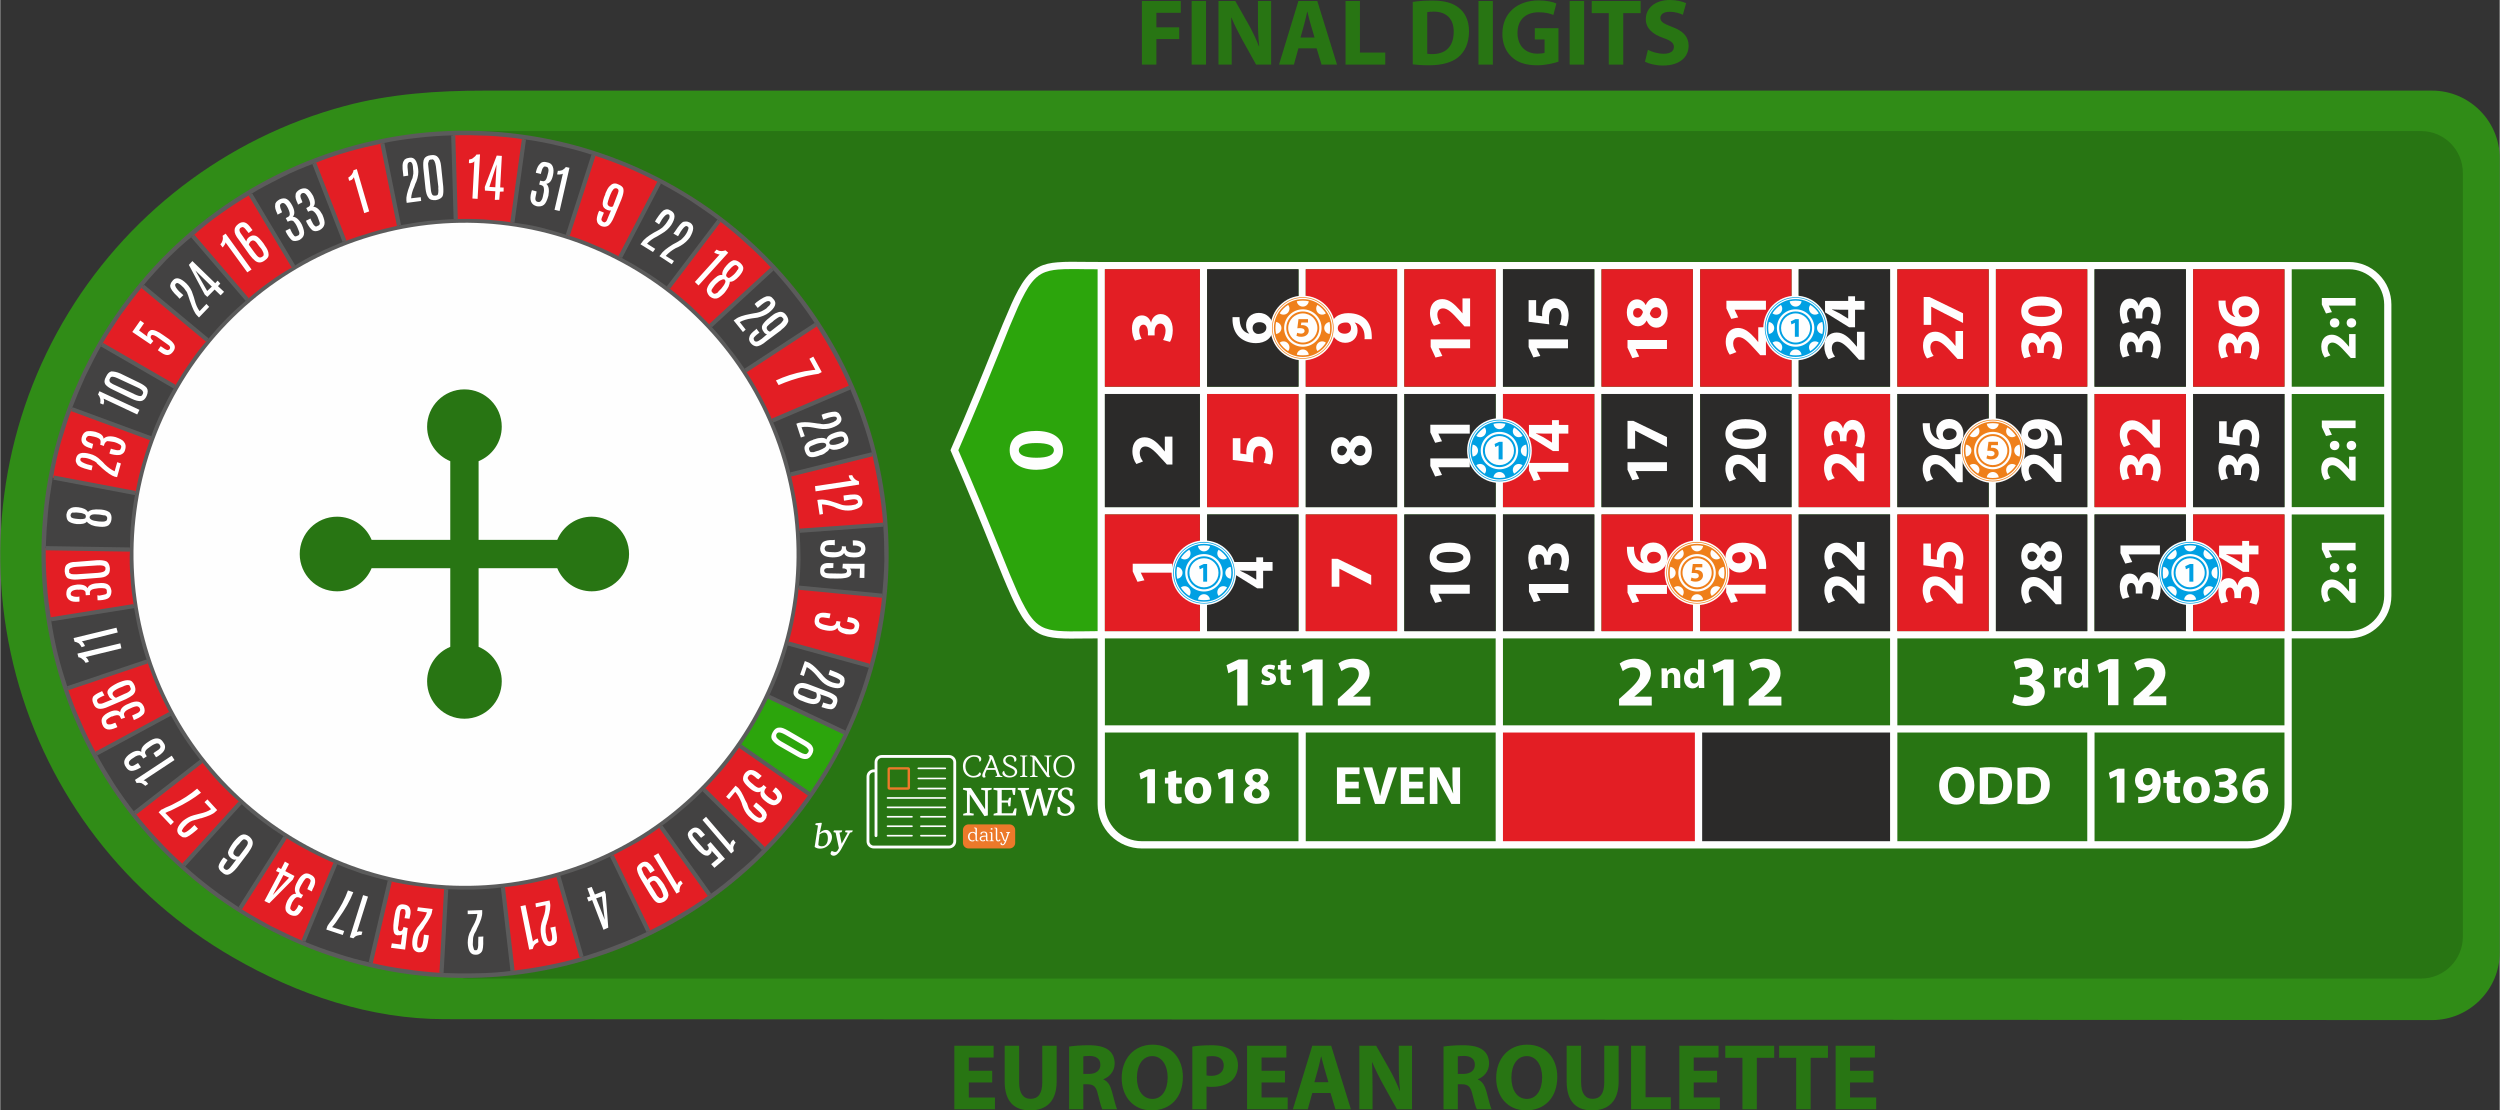
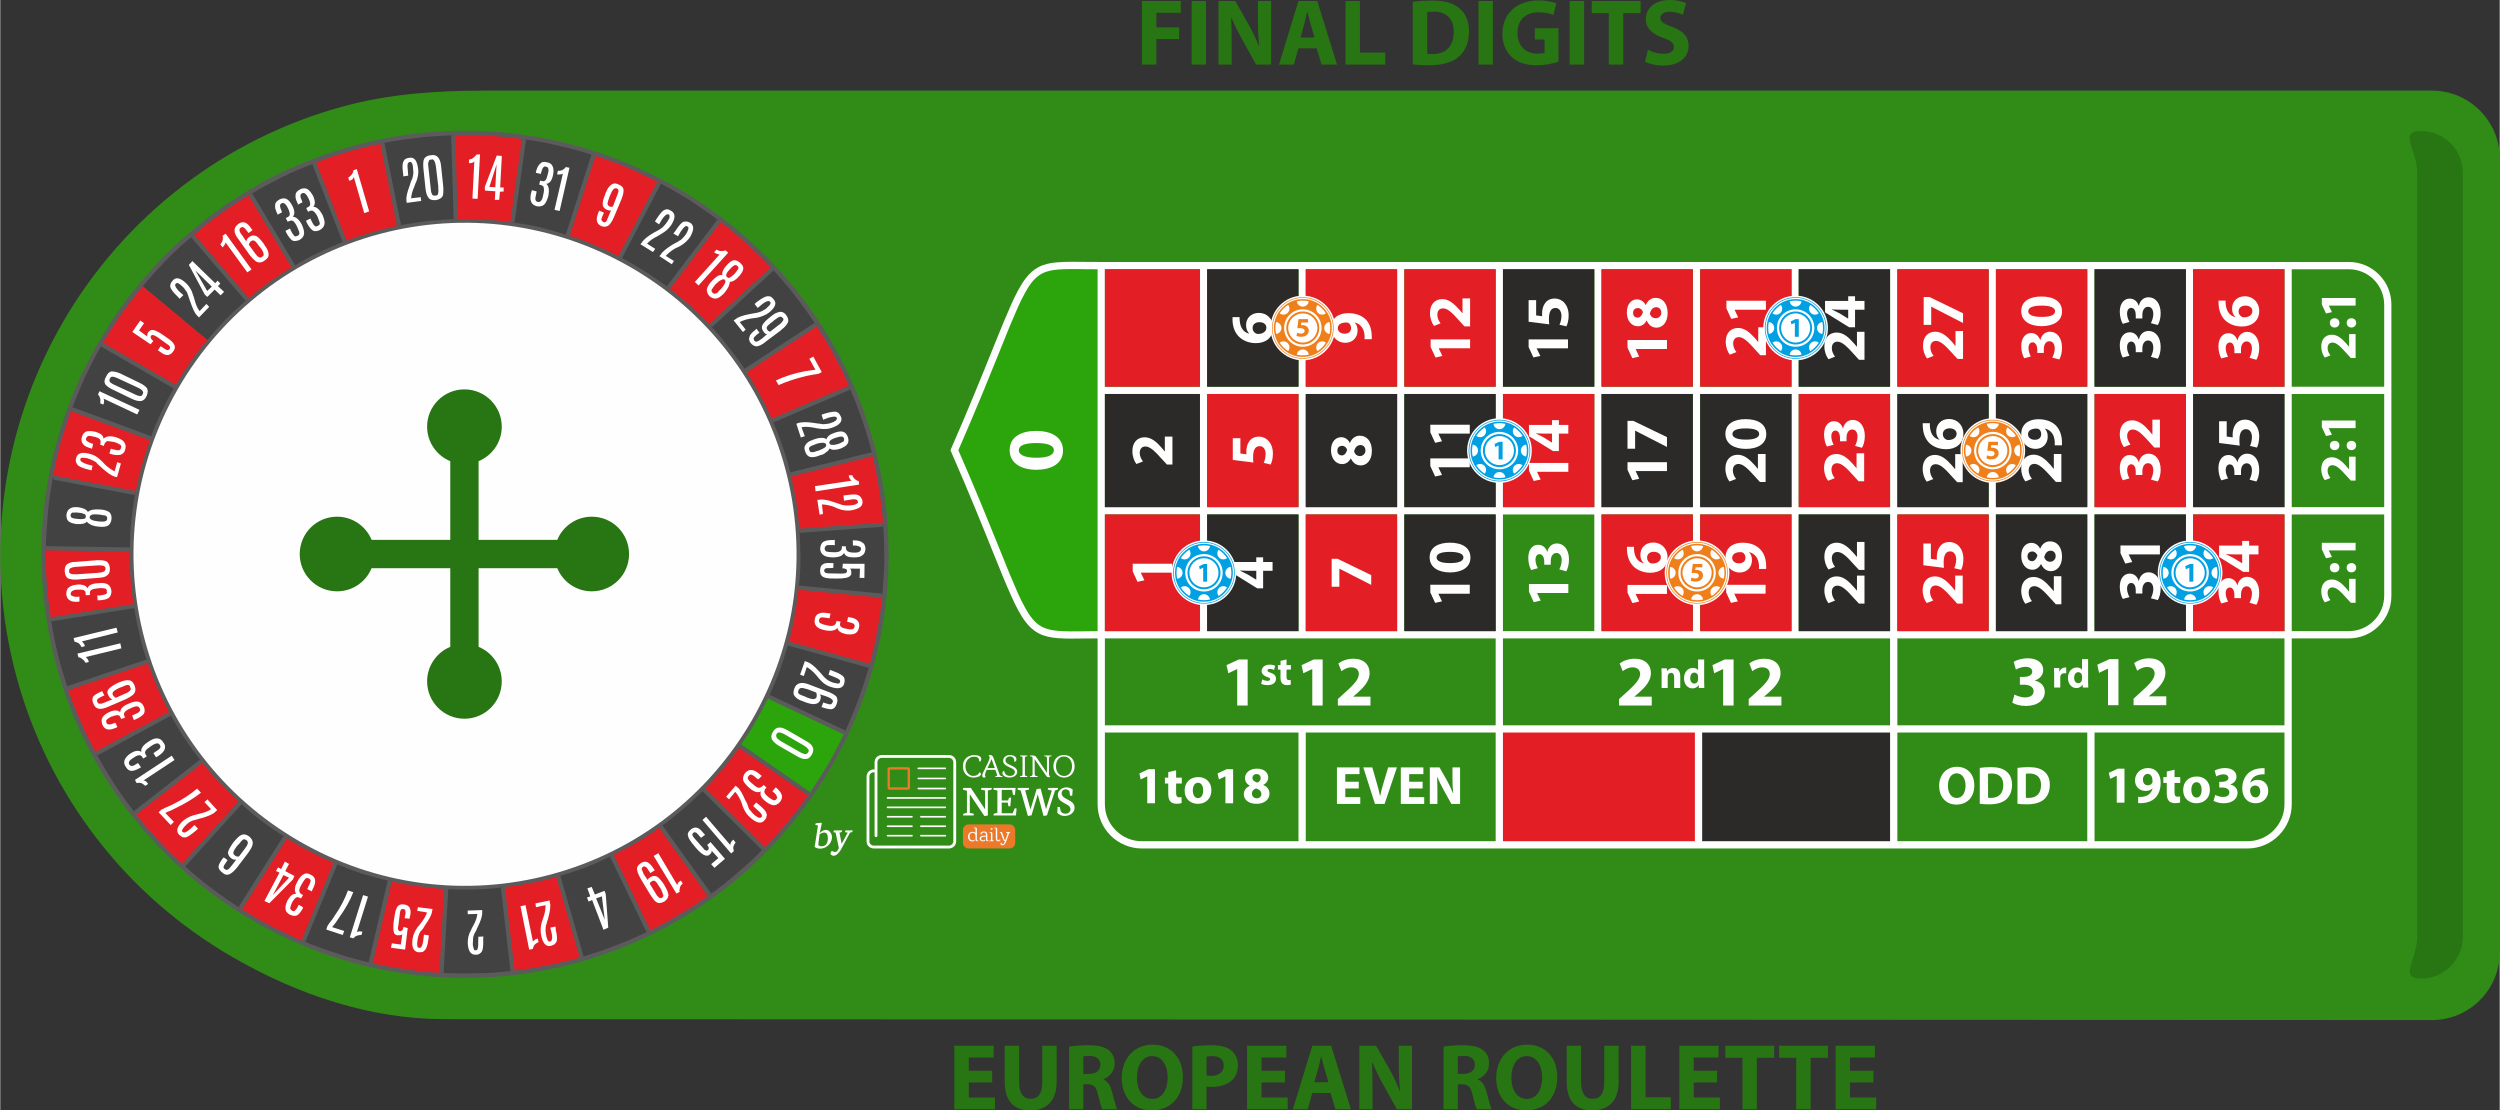
<svg xmlns="http://www.w3.org/2000/svg" xml:space="preserve" width="2990px" height="1328px" version="1.1" style="shape-rendering:geometricPrecision; text-rendering:geometricPrecision; image-rendering:optimizeQuality; fill-rule:evenodd; clip-rule:evenodd" viewBox="0 0 29900 13283">
  <rect x="0" y="0" width="29900" height="13283" fill="#333333" stroke="none" />
  <defs>
    <style type="text/css">
   
    .fil5 {fill:#FEFEFE}
    .fil11 {fill:#5B5B5B}
    .fil2 {fill:#2B2A29}
    .fil7 {fill:#2B2A29}
    .fil19 {fill:#EF7F1A}
    .fil3 {fill:#E31E24}
    .fil16 {fill:#00A0E3}
    .fil1 {fill:#287513}
    .fil4 {fill:#2CA50C}
    .fil0 {fill:#308C17}
    .fil13 {fill:#E31E24}
    .fil21 {fill:#EC792A}
    .fil9 {fill:#FEFEFE;fill-rule:nonzero}
    .fil8 {fill:#FEFEFE;fill-rule:nonzero}
    .fil15 {fill:#5B5B5B;fill-rule:nonzero}
    .fil12 {fill:#434242;fill-rule:nonzero}
    .fil20 {fill:#EF7F1A;fill-rule:nonzero}
    .fil17 {fill:#00A0E3;fill-rule:nonzero}
    .fil10 {fill:#287513;fill-rule:nonzero}
    .fil18 {fill:#287513;fill-rule:nonzero}
    .fil6 {fill:#FEFEFE;fill-rule:nonzero}
    .fil14 {fill:white;fill-rule:nonzero}
   
  </style>
  </defs>
  <g id="Layer_x0020_1">
    <g id="_1116913008">
      <g>
        <path class="fil0" d="M4121 1268c546,-147 1110,-184 1675,-184l23294 0c446,0 810,364 810,809l0 9501c0,445 -364,809 -810,809l-23775 -11c-884,0 -1752,-289 -2534,-741 -1281,-739 -2209,-1944 -2592,-3373 -381,-1427 -181,-2940 557,-4219 736,-1274 1950,-2209 3375,-2591z" />
-         <path class="fil1" d="M5589 1568l23371 0c275,0 499,225 499,499l0 9139c0,275 -224,500 -499,500l-23369 0c-274,0 -47,-225 -47,-500l0 -9139c0,-274 -230,-499 45,-499z" />
+         <path class="fil1" d="M5589 1568l23371 0c275,0 499,225 499,499l0 9139c0,275 -224,500 -499,500c-274,0 -47,-225 -47,-500l0 -9139c0,-274 -230,-499 45,-499z" />
        <polygon class="fil2" points="20339,10084 22628,10084 22628,8743 20339,8743 " />
        <polygon class="fil3" points="17956,10084 17956,8743 20293,8743 20293,10084 " />
        <path class="fil4" d="M12056 3899c32,-78 65,-157 100,-234 27,-59 55,-119 87,-176 24,-44 51,-86 82,-126 34,-42 72,-78 120,-105 64,-35 137,-48 209,-54 47,-4 94,-5 141,-6 58,0 116,0 174,1 53,1 105,1 158,2l20 0 0 4370 -20 0c-53,0 -105,1 -158,1 -58,1 -116,2 -174,1 -47,0 -94,-1 -141,-5 -72,-6 -145,-19 -209,-55 -48,-26 -86,-63 -120,-105 -31,-39 -58,-82 -82,-126 -32,-57 -60,-116 -87,-176 -35,-77 -68,-155 -100,-234 -42,-100 -82,-200 -122,-300 -70,-173 -140,-345 -211,-518 -91,-221 -185,-441 -280,-660l-4 -8 4 -8c95,-220 189,-440 280,-661 71,-172 141,-345 211,-518 40,-100 80,-200 122,-300z" />
        <path class="fil5" d="M27412 7637l0 1984c0,141 -56,274 -156,374 -99,99 -233,155 -373,155l-13227 0c-141,0 -274,-56 -374,-155 -99,-100 -155,-233 -155,-374l0 -1984c-52,0 -105,1 -157,1 -107,1 -217,4 -323,-4 -78,-7 -156,-21 -226,-58 -59,-31 -107,-75 -148,-127 -72,-90 -128,-207 -176,-312 -35,-78 -69,-158 -102,-237 -41,-101 -82,-202 -123,-303 -70,-174 -140,-348 -212,-521 -93,-225 -188,-450 -286,-673l-7 -17 7 -18c98,-223 193,-447 286,-673 72,-173 142,-347 212,-521 41,-101 82,-202 123,-302 33,-80 67,-159 102,-238 48,-105 104,-221 176,-312 41,-52 89,-96 148,-127 70,-37 148,-51 226,-57 106,-9 216,-6 323,-5 60,1 121,1 182,1l14944 0c135,0 264,54 359,150 96,95 149,224 149,359l0 3485c0,135 -53,264 -149,359 -95,96 -224,150 -359,150l-684 0zm-87 1040l0 -1040 -4631 0 0 1040 4631 0zm-2272 1386l1830 0c117,0 229,-46 312,-129 83,-84 130,-195 130,-313l0 -858 -2272 0 0 1300zm-2359 0l2272 0 0 -1300 -2272 0 0 1300zm-2335 0l2248 0 0 -1300 -2248 0 0 1300zm-2383 0l2296 0 0 -1300 -2296 0 0 1300zm-2359 0l2272 0 0 -1300 -2272 0 0 1300zm-2403 -1300l0 858c0,118 47,229 130,312 83,84 194,130 312,130l1874 0 0 -1300 -2316 0zm0 -1126l0 1040 4675 0 0 -1040 -4675 0zm-87 -87l0 -4329c-53,0 -105,-1 -158,-1 -58,-1 -116,-2 -173,-1 -47,0 -94,1 -140,5 -69,6 -139,18 -201,52 -45,25 -82,60 -114,100 -31,38 -57,81 -80,123 -32,57 -60,116 -87,175 -34,77 -67,155 -100,233 -41,100 -81,200 -121,300 -70,173 -140,345 -211,518 -92,221 -185,441 -281,661 96,219 189,439 281,661 71,172 141,345 211,518 40,100 80,200 121,299 33,79 66,157 100,234 27,59 55,118 87,174 23,43 49,85 80,123 32,41 69,75 114,100 62,34 132,46 201,52 46,4 93,5 140,6 57,0 115,-1 173,-1 53,-1 105,-2 158,-2zm4849 1127l4631 0 0 -1040 -4631 0 0 1040zm-4762 -2610l1137 0 0 -1354 -1137 0 0 1354zm0 -1441l1137 0 0 -1405 -1137 0 0 1405zm1223 -1405l0 1405 1093 0 0 -1405 -1093 0zm1180 0l0 1405 1093 0 0 -1405 -1093 0zm1179 0l0 1405 1093 0 0 -1405 -1093 0zm1180 0l0 1405 1093 0 0 -1405 -1093 0zm1179 0l0 1405 1093 0 0 -1405 -1093 0zm1180 0l0 1405 1093 0 0 -1405 -1093 0zm1179 0l0 1405 1093 0 0 -1405 -1093 0zm1180 0l0 1405 1093 0 0 -1405 -1093 0zm1179 0l0 1405 1093 0 0 -1405 -1093 0zm1180 0l0 1405 1093 0 0 -1405 -1093 0zm1179 0l0 1405 1093 0 0 -1405 -1093 0zm1180 0l0 1405 1106 0 0 -983c0,-112 -45,-219 -124,-298 -79,-79 -186,-124 -298,-124l-684 0zm1106 1492l-1106 0 0 1354 1106 0 0 -1354zm0 1441l-1106 0 0 1396 684 0c112,0 219,-45 298,-124 79,-79 124,-186 124,-298l0 -974zm-1193 1396l0 -1396 -1093 0 0 1396 1093 0zm-1179 0l0 -1396 -1093 0 0 1396 1093 0zm-1180 0l0 -1396 -1093 0 0 1396 1093 0zm-1179 0l0 -1396 -1093 0 0 1396 1093 0zm-1180 0l0 -1396 -1093 0 0 1396 1093 0zm-1179 0l0 -1396 -1093 0 0 1396 1093 0zm-1180 0l0 -1396 -1093 0 0 1396 1093 0zm-1179 0l0 -1396 -1093 0 0 1396 1093 0zm-1180 0l0 -1396 -1093 0 0 1396 1093 0zm-1179 0l0 -1396 -1093 0 0 1396 1093 0zm-1180 0l0 -1396 -1093 0 0 1396 1093 0zm-1179 0l0 -1396 -1137 0 0 1396 1137 0zm11881 -1483l1093 0 0 -1354 -1093 0 0 1354zm-1179 0l1093 0 0 -1354 -1093 0 0 1354zm-1180 0l1093 0 0 -1354 -1093 0 0 1354zm-1179 0l1093 0 0 -1354 -1093 0 0 1354zm-1180 0l1093 0 0 -1354 -1093 0 0 1354zm-1179 0l1093 0 0 -1354 -1093 0 0 1354zm-1180 0l1093 0 0 -1354 -1093 0 0 1354zm-1179 0l1093 0 0 -1354 -1093 0 0 1354zm-1180 0l1093 0 0 -1354 -1093 0 0 1354zm-1179 0l1093 0 0 -1354 -1093 0 0 1354zm-1180 0l1093 0 0 -1354 -1093 0 0 1354z" />
        <path class="fil6" d="M12075 5385c0,159 142,235 320,235 175,-1 318,-71 318,-230 0,-157 -131,-235 -322,-235 -169,0 -316,65 -316,230zm109 1c0,-57 72,-86 209,-86 140,0 211,30 211,86 0,56 -68,90 -209,90 -143,0 -211,-36 -211,-90z" />
        <polygon class="fil3" points="13214,6154 13214,7550 14351,7550 14351,6154 " />
        <polygon class="fil3" points="13214,4626 14351,4626 14351,3221 13214,3221 " />
        <polygon class="fil3" points="14437,4713 14437,6067 15530,6067 15530,4713 " />
        <polygon class="fil3" points="15617,6154 15617,7550 16710,7550 16710,6154 " />
        <polygon class="fil3" points="15617,4626 16710,4626 16710,3221 15617,3221 " />
        <polygon class="fil3" points="16796,3221 16796,4626 17889,4626 17889,3221 " />
        <polygon class="fil3" points="17976,4713 17976,6067 19069,6067 19069,4713 " />
        <polygon class="fil3" points="19155,6154 19155,7550 20248,7550 20248,6154 " />
        <polygon class="fil3" points="19155,4626 20248,4626 20248,3221 19155,3221 " />
        <polygon class="fil3" points="20335,3221 20335,4626 21428,4626 21428,3221 " />
        <polygon class="fil3" points="21428,6154 20335,6154 20335,7550 21428,7550 " />
        <polygon class="fil3" points="21514,4713 21514,6067 22607,6067 22607,4713 " />
        <polygon class="fil3" points="22694,3221 22694,4626 23787,4626 23787,3221 " />
        <polygon class="fil3" points="23873,3221 23873,4626 24966,4626 24966,3221 " />
        <polygon class="fil3" points="26232,3221 26232,4626 27325,4626 27325,3221 " />
        <polygon class="fil3" points="26146,4713 25053,4713 25053,6067 26146,6067 " />
        <polygon class="fil3" points="27325,6154 26232,6154 26232,7550 27325,7550 " />
        <polygon class="fil3" points="23787,7550 23787,6154 22694,6154 22694,7550 " />
        <g>
          <polygon class="fil7" points="15530,7550 15530,6154 14437,6154 14437,7550 " />
          <polygon class="fil7" points="13214,6067 14351,6067 14351,4713 13214,4713 " />
          <polygon class="fil7" points="14437,3221 14437,4626 15530,4626 15530,3221 " />
          <polygon class="fil7" points="15617,4713 15617,6067 16710,6067 16710,4713 " />
          <polygon class="fil7" points="16796,6154 16796,7550 17889,7550 17889,6154 " />
          <polygon class="fil7" points="16796,6067 17889,6067 17889,4713 16796,4713 " />
          <polygon class="fil7" points="17976,4626 19069,4626 19069,3221 17976,3221 " />
-           <polygon class="fil7" points="19069,6154 17976,6154 17976,7550 19069,7550 " />
          <polygon class="fil7" points="19155,4713 19155,6067 20248,6067 20248,4713 " />
          <polygon class="fil7" points="20335,4713 20335,6067 21428,6067 21428,4713 " />
          <polygon class="fil7" points="21514,3221 21514,4626 22607,4626 22607,3221 " />
          <polygon class="fil7" points="22607,6154 21514,6154 21514,7550 22607,7550 " />
          <polygon class="fil7" points="22694,4713 22694,6067 23787,6067 23787,4713 " />
          <polygon class="fil7" points="23873,4713 23873,6067 24966,6067 24966,4713 " />
          <polygon class="fil7" points="25053,3221 25053,4626 26146,4626 26146,3221 " />
          <polygon class="fil7" points="24966,6154 23873,6154 23873,7550 24966,7550 " />
          <polygon class="fil7" points="25053,6154 25053,7550 26146,7550 26146,6154 " />
          <polygon class="fil7" points="26232,6067 27325,6067 27325,4713 26232,4713 " />
        </g>
        <polygon class="fil8" points="14018,6851 14018,6744 13547,6744 13547,6836 13604,6960 13687,6942 13644,6852 13644,6851 " />
        <path class="fil8" d="M14022 5223l-91 0 0 178 -1 0 -37 -45c-60,-68 -123,-125 -203,-125 -85,0 -147,59 -147,166 0,64 21,118 48,154l79 -31c-19,-25 -39,-60 -39,-101 0,-55 30,-78 69,-78 55,2 108,52 200,155l56 61 66 0 0 -334 0 0z" />
-         <path class="fil8" d="M13993 4090c17,-28 33,-79 33,-140 0,-120 -60,-193 -145,-193 -61,0 -104,46 -114,102l-1 0c-20,-58 -60,-86 -110,-86 -65,0 -118,56 -118,157 0,61 18,117 36,145l80 -22c-12,-20 -29,-60 -29,-98 0,-47 21,-71 50,-71 39,0 53,48 54,85l0 43 80 0 0 -45c0,-48 20,-96 67,-96 35,0 64,29 64,87 0,45 -20,90 -30,109l83 23 0 0z" />
        <path class="fil8" d="M15220 6723l-113 0 0 -56 -82 0 0 56 -277 0 0 136 288 179 71 0 0 -210 113 0 0 -105 0 0zm-195 211l-2 0 -103 -63c-30,-16 -57,-28 -88,-43l0 -3c31,2 60,3 88,3l105 0 0 106 0 0z" />
        <path class="fil8" d="M14744 5242l0 260 247 31c-3,-19 -4,-37 -4,-64 0,-94 30,-132 79,-132 50,0 71,48 71,94 0,43 -13,86 -23,107l83 19c14,-26 27,-73 27,-131 0,-127 -78,-203 -165,-203 -56,0 -95,22 -119,58 -24,33 -34,79 -34,124 0,11 0,20 1,30l-72 -10 0 -183 -91 0 0 0z" />
        <path class="fil8" d="M14741 3794c-1,11 -1,24 0,44 4,75 27,136 70,183 48,50 121,84 210,84 113,0 206,-62 206,-188 0,-102 -77,-174 -170,-174 -98,0 -154,67 -154,145 0,45 14,78 37,101l0 2c-54,-12 -105,-55 -113,-154 -2,-17 -2,-30 -2,-43l-84 0 0 0zm405 125c0,50 -45,74 -95,76 -13,0 -22,-2 -28,-5 -24,-10 -42,-35 -42,-65 0,-48 37,-71 82,-71 48,0 83,25 83,65l0 0z" />
        <polygon class="fil8" points="15927,7019 16019,7019 16019,6803 16020,6803 16400,6997 16400,6880 15998,6685 15927,6685 " />
        <path class="fil8" d="M16408 5393c0,-110 -58,-181 -144,-181 -60,0 -100,40 -118,86l-2 0c-23,-47 -63,-68 -103,-68 -58,0 -122,45 -122,156 0,94 53,166 133,166 42,0 80,-23 103,-68l2 0c23,51 63,84 119,84 64,0 132,-55 132,-175l0 0zm-77 -4c0,41 -32,67 -66,67 -34,0 -60,-21 -70,-58 12,-44 36,-74 77,-74 34,0 59,25 59,65l0 0zm-336 2c0,-41 29,-58 57,-58 30,0 53,23 60,49 -11,37 -31,66 -63,66 -30,0 -54,-19 -54,-57l0 0z" />
        <path class="fil8" d="M16406 4058c1,-12 2,-31 0,-50 -3,-73 -25,-135 -65,-180 -48,-51 -120,-82 -217,-82 -111,0 -204,57 -204,178 0,104 78,177 169,177 92,0 148,-67 148,-146 0,-43 -12,-74 -34,-95l1 -2c35,8 66,29 86,60 19,25 28,59 30,92 2,22 2,34 0,48l86 0 0 0zm-406 -131c0,-51 50,-69 99,-69 15,0 22,2 29,5 17,11 31,31 31,62 0,45 -35,67 -76,67 -49,0 -83,-27 -83,-65z" />
        <path class="fil8" d="M17579 7103l0 -108 -472 0 0 92 58 125 82 -18 -43 -90 0 -1 375 0zm-480 -435c0,121 108,180 244,180 134,-1 244,-55 244,-177 0,-121 -100,-179 -246,-179 -130,0 -242,49 -242,176zm83 1c0,-45 55,-67 160,-67 107,0 161,24 161,66 0,43 -52,69 -160,68 -110,1 -161,-26 -161,-67z" />
        <path class="fil8" d="M17579 5590l0 -106 -472 0 0 91 58 125 82 -18 -43 -90 0 -2 375 0zm0 -403l0 -106 -472 0 0 91 58 125 82 -18 -43 -90 0 -2 375 0z" />
        <path class="fil8" d="M17583 4166l0 -106 -472 0 0 91 58 126 82 -19 -43 -90 0 -2 375 0zm0 -596l-91 0 0 178 -1 0 -37 -44c-61,-68 -124,-126 -204,-126 -85,0 -147,60 -147,166 0,65 22,119 48,155l79 -31c-19,-25 -39,-60 -39,-102 0,-54 30,-77 69,-77 56,1 108,51 200,155l56 61 67 0 0 -335 0 0z" />
        <path class="fil8" d="M18758 7094l0 -108 -471 0 0 92 57 125 83 -18 -43 -90 0 -1 374 0zm-25 -259c17,-29 33,-80 33,-141 0,-120 -61,-193 -145,-193 -61,0 -104,45 -114,102l-1 0c-20,-58 -60,-86 -110,-86 -65,0 -117,55 -117,157 0,61 17,117 35,145l80 -22c-12,-20 -29,-60 -29,-99 0,-46 21,-69 49,-69 40,0 55,47 56,84l0 43 78 0 0 -45c0,-49 21,-96 68,-96 35,0 63,30 63,87 0,45 -18,90 -29,109l83 24 0 0z" />
        <path class="fil8" d="M18758 5644l0 -106 -471 0 0 91 57 125 83 -18 -43 -90 0 -2 374 0zm0 -561l-113 0 0 -57 -82 0 0 57 -276 0 0 135 287 178 71 0 0 -209 113 0 0 -104 0 0zm-195 211l-2 0 -102 -64c-31,-16 -58,-28 -89,-44l0 -2c31,2 60,3 89,3l104 0 0 107 0 0z" />
        <path class="fil8" d="M18754 4167l0 -107 -471 0 0 92 57 124 83 -18 -43 -89 0 -2 374 0zm-471 -577l0 259 247 31c-3,-19 -4,-37 -4,-63 0,-94 29,-133 78,-133 51,0 72,49 72,95 0,42 -13,85 -24,106l83 19c14,-26 27,-73 27,-131 0,-127 -77,-202 -166,-202 -54,0 -93,22 -117,57 -25,33 -35,80 -35,125 0,11 0,20 1,30l-72 -10 0 -183 -90 0 0 0z" />
        <path class="fil8" d="M19938 7105l0 -108 -472 0 0 93 58 124 82 -18 -43 -90 0 -1 375 0zm-479 -564c0,11 0,24 1,44 4,75 27,135 69,182 47,51 122,85 210,85 113,0 206,-63 206,-188 0,-103 -76,-174 -170,-174 -98,0 -155,66 -155,146 0,44 14,77 39,100l0 2c-56,-12 -106,-56 -114,-154 -1,-18 -2,-31 -1,-43l-85 0 0 0zm406 125c0,49 -46,73 -96,75 -13,0 -22,-1 -28,-4 -23,-11 -41,-35 -41,-65 0,-48 37,-71 80,-71 48,0 85,26 85,65l0 0z" />
        <path class="fil8" d="M19938 5635l0 -106 -472 0 0 91 58 125 82 -18 -42 -90 0 -2 374 0zm-472 -267l91 0 0 -216 1 0 380 195 0 -118 -402 -194 -70 0 0 333z" />
        <path class="fil8" d="M19938 4175l0 -108 -472 0 0 92 58 125 82 -18 -42 -90 0 -1 374 0zm8 -430c0,-110 -57,-182 -144,-182 -60,0 -99,41 -117,86l-2 0c-23,-46 -64,-68 -104,-68 -57,0 -121,46 -121,157 0,94 53,165 132,165 42,0 81,-22 104,-68l2 0c23,52 62,85 118,85 65,0 132,-56 132,-175l0 0zm-76 -4c0,41 -32,67 -67,66 -34,0 -60,-21 -70,-57 12,-44 36,-75 77,-75 35,0 60,26 60,66l0 0zm-337 2c0,-42 29,-58 57,-58 30,0 54,23 61,48 -11,38 -32,67 -64,67 -30,0 -54,-20 -54,-57l0 0z" />
        <path class="fil8" d="M21118 7102l0 -106 -472 0 0 91 58 125 82 -18 -42 -90 0 -2 374 0zm6 -296c1,-13 2,-31 0,-50 -3,-74 -25,-136 -66,-180 -48,-53 -119,-84 -217,-84 -111,0 -203,58 -203,179 0,104 77,178 169,178 92,0 148,-67 148,-148 0,-42 -13,-73 -34,-94l1 -2c35,9 65,29 86,59 18,26 28,60 30,94 2,22 2,34 0,48l86 0 0 0zm-406 -132c0,-50 49,-69 99,-69 14,0 22,2 29,6 16,10 31,31 31,61 0,44 -35,67 -76,67 -50,1 -83,-28 -83,-65z" />
        <path class="fil8" d="M21118 5431l-92 0 0 178 -1 0 -36 -43c-61,-68 -125,-126 -204,-126 -86,0 -148,59 -148,165 0,64 22,120 48,155l80 -31c-19,-24 -39,-61 -39,-101 0,-54 31,-78 69,-78 55,2 107,52 200,155l55 61 68 0 0 -335 0 0zm-481 -241c0,122 109,180 245,180 133,0 244,-54 244,-176 0,-121 -101,-180 -247,-180 -129,0 -242,49 -242,176zm84 2c0,-45 55,-67 159,-67 108,0 161,23 161,66 0,42 -51,68 -159,68 -110,0 -161,-27 -161,-67z" />
        <path class="fil8" d="M21122 3915l-92 0 0 177 -1 0 -36 -44c-61,-68 -125,-125 -204,-125 -86,0 -148,59 -148,165 0,65 22,120 48,155l80 -31c-19,-25 -39,-60 -39,-101 0,-55 30,-78 69,-78 55,2 107,51 200,155l55 61 68 0 0 -334 0 0zm0 -210l0 -107 -473 0 0 91 58 126 83 -18 -43 -91 0 -1 375 0z" />
        <path class="fil8" d="M22301 6886l-90 0 0 178 -2 0 -37 -43c-61,-68 -123,-126 -203,-126 -85,0 -148,59 -148,166 0,64 22,119 49,155l79 -32c-19,-24 -39,-60 -39,-101 0,-54 30,-77 68,-77 56,1 109,51 201,155l56 60 66 0 0 -335 0 0zm0 -403l-90 0 0 178 -2 0 -37 -43c-61,-68 -123,-126 -203,-126 -85,0 -148,59 -148,166 0,63 22,119 49,155l79 -32c-19,-24 -39,-61 -39,-101 0,-54 30,-77 68,-77 56,1 109,51 201,155l56 60 66 0 0 -335 0 0z" />
        <path class="fil8" d="M22297 5422l-91 0 0 178 -2 0 -36 -43c-60,-68 -124,-126 -203,-126 -86,0 -148,59 -148,165 0,64 21,120 48,155l80 -31c-19,-24 -39,-61 -39,-101 0,-54 30,-78 68,-78 55,2 108,52 201,155l55 61 67 0 0 -335 0 0zm-26 -65c17,-28 34,-79 34,-141 0,-119 -62,-193 -145,-193 -61,0 -105,46 -115,103l-1 0c-21,-59 -60,-87 -109,-87 -66,0 -118,57 -118,157 0,61 17,118 35,146l80 -22c-11,-19 -28,-61 -28,-99 0,-46 21,-70 49,-70 40,0 54,47 55,84l0 44 78 0 0 -46c0,-48 22,-95 69,-95 35,0 62,29 62,86 0,45 -18,91 -29,110l83 23 0 0z" />
        <path class="fil8" d="M22301 3969l-90 0 0 178 -2 0 -37 -43c-61,-69 -123,-126 -203,-126 -85,0 -148,58 -148,165 0,64 22,119 49,154l79 -31c-19,-24 -39,-60 -39,-100 0,-55 30,-79 68,-79 56,2 109,53 201,155l56 62 66 0 0 -335 0 0zm0 -369l-113 0 0 -56 -82 0 0 56 -277 0 0 136 288 179 71 0 0 -210 113 0 0 -105 0 0zm-195 211l-2 0 -102 -63c-31,-16 -58,-28 -89,-44l0 -3c31,2 59,4 89,4l104 0 0 106 0 0z" />
        <path class="fil8" d="M23476 6886l-90 0 0 178 -2 0 -37 -44c-60,-68 -123,-125 -203,-125 -85,0 -147,58 -147,165 0,64 21,119 48,154l79 -31c-19,-24 -39,-60 -39,-100 0,-55 30,-79 68,-79 56,2 109,53 201,155l56 62 66 0 0 -335 0 0zm-471 -384l0 260 247 31c-3,-19 -4,-38 -4,-64 0,-93 29,-133 78,-133 50,0 72,50 72,95 0,43 -13,85 -24,106l83 20c14,-26 27,-74 27,-131 0,-127 -77,-202 -166,-202 -54,0 -93,21 -117,57 -25,33 -35,78 -35,124 0,12 0,20 1,31l-72 -11 0 -183 -90 0 0 0z" />
        <path class="fil8" d="M23476 5433l-90 0 0 178 -2 0 -37 -43c-60,-68 -123,-126 -203,-126 -85,0 -147,59 -147,166 0,64 21,119 48,154l79 -31c-19,-24 -39,-60 -39,-101 0,-54 30,-77 68,-77 56,1 109,51 201,155l56 60 66 0 0 -335 0 0zm-478 -370c-1,12 -1,25 1,45 3,74 27,135 69,183 47,50 122,83 210,83 113,0 206,-62 206,-188 0,-101 -76,-174 -171,-174 -97,0 -154,68 -154,146 0,44 14,77 39,100l0 2c-56,-12 -106,-55 -114,-153 -1,-17 -2,-30 -1,-44l-85 0 0 0zm405 125c0,50 -46,74 -95,76 -13,0 -22,-2 -28,-5 -24,-10 -42,-35 -42,-65 0,-47 38,-70 81,-70 48,0 84,25 84,64l0 0z" />
        <path class="fil8" d="M23480 3960l-90 0 0 178 -2 0 -37 -45c-60,-67 -123,-125 -203,-125 -85,0 -147,59 -147,166 0,64 21,119 48,154l79 -31c-19,-25 -39,-60 -39,-100 0,-56 30,-79 68,-79 56,2 109,53 201,155l56 61 66 0 0 -334 0 0zm-471 -74l90 0 0 -217 1 0 380 195 0 -116 -402 -195 -69 0 0 333z" />
        <path class="fil8" d="M24656 6893l-90 0 0 178 -2 0 -37 -43c-60,-69 -123,-126 -203,-126 -85,0 -148,59 -148,166 0,63 22,118 49,155l79 -32c-19,-25 -39,-60 -39,-101 0,-54 30,-78 68,-78 56,1 109,52 201,155l56 62 66 0 0 -336 0 0zm8 -235c0,-110 -57,-182 -143,-182 -61,0 -100,40 -117,86l-3 0c-23,-46 -63,-68 -104,-68 -57,0 -121,46 -121,156 0,94 53,166 133,166 41,0 80,-23 103,-68l2 0c23,51 62,85 118,85 65,0 132,-56 132,-175l0 0zm-76 -5c0,41 -33,67 -67,67 -34,0 -60,-21 -70,-57 12,-45 36,-75 78,-75 34,0 59,25 59,65l0 0zm-337 2c0,-41 29,-58 58,-58 29,0 52,23 61,49 -13,38 -33,67 -65,67 -30,0 -54,-20 -54,-58l0 0z" />
        <path class="fil8" d="M24656 5431l-90 0 0 178 -2 0 -36 -45c-61,-68 -124,-125 -203,-125 -86,0 -149,59 -149,166 0,64 22,119 49,154l79 -31c-19,-25 -39,-60 -39,-101 0,-54 30,-78 69,-78 55,2 108,52 201,155l55 61 66 0 0 -334 0 0zm7 -104c0,-12 1,-31 0,-50 -3,-73 -26,-135 -66,-180 -47,-51 -120,-82 -217,-82 -111,0 -204,57 -204,178 0,104 78,177 171,177 91,0 146,-67 146,-146 0,-43 -12,-74 -34,-95l1 -2c35,8 67,28 88,60 17,25 26,59 29,92 1,22 1,34 0,48l86 0 0 0zm-406 -131c0,-51 49,-69 100,-69 13,0 21,2 27,5 17,10 31,31 31,62 0,45 -34,67 -75,67 -50,0 -83,-27 -83,-65z" />
        <path class="fil8" d="M24631 4300c17,-27 33,-78 33,-139 0,-120 -61,-193 -145,-193 -61,0 -104,45 -114,102l-1 0c-21,-58 -61,-86 -110,-86 -65,0 -118,55 -118,157 0,60 18,117 36,145l79 -22c-11,-20 -28,-60 -28,-99 0,-46 21,-70 49,-70 40,0 55,48 56,85l0 42 78 0 0 -44c0,-49 21,-96 67,-96 36,0 64,30 64,87 0,45 -19,89 -30,109l84 22 0 0zm-455 -578c0,122 108,180 245,180 133,-1 243,-55 243,-176 0,-121 -100,-179 -246,-179 -130,0 -242,49 -242,175zm84 2c0,-45 54,-68 160,-68 106,0 161,24 161,67 0,43 -52,69 -160,68 -110,1 -161,-27 -161,-67z" />
        <path class="fil8" d="M25810 7179c17,-27 34,-79 34,-140 0,-120 -62,-193 -145,-193 -62,0 -105,45 -115,103l-2 0c-20,-59 -59,-87 -109,-87 -65,0 -118,55 -118,157 0,60 18,118 36,146l80 -22c-11,-20 -29,-61 -29,-100 0,-46 22,-69 50,-69 40,0 54,47 54,84l0 42 79 0 0 -44c0,-49 22,-95 68,-95 36,0 63,29 63,86 0,45 -19,90 -29,110l83 22 0 0zm25 -547l0 -107 -472 0 0 92 58 125 83 -19 -42 -89 0 -2 373 0z" />
        <path class="fil8" d="M25810 5760c17,-28 34,-79 34,-140 0,-120 -62,-193 -145,-193 -62,0 -105,46 -115,102l-2 0c-20,-58 -59,-86 -109,-86 -65,0 -118,56 -118,157 0,61 18,117 36,145l80 -22c-11,-20 -28,-60 -28,-98 0,-47 21,-71 49,-71 40,0 54,48 54,85l0 43 79 0 0 -45c0,-49 22,-96 68,-96 36,0 63,30 63,87 0,45 -19,90 -29,109l83 23 0 0zm25 -740l-90 0 0 178 -2 0 -36 -45c-61,-68 -125,-125 -203,-125 -87,0 -149,59 -149,166 0,64 22,119 49,154l79 -31c-18,-25 -40,-60 -40,-101 0,-55 32,-78 70,-78 55,2 108,52 200,155l55 61 67 0 0 -334 0 0z" />
        <path class="fil8" d="M25810 4291c17,-27 34,-78 34,-139 0,-120 -62,-193 -145,-193 -62,0 -105,45 -115,102l-2 0c-20,-58 -59,-86 -109,-86 -65,0 -118,55 -118,157 0,60 18,117 36,145l80 -22c-11,-20 -29,-60 -29,-99 0,-46 22,-70 50,-70 40,0 54,48 54,85l0 42 79 0 0 -44c0,-49 22,-96 68,-96 36,0 63,29 63,87 0,45 -19,89 -29,109l83 22 0 0zm0 -403c17,-27 34,-78 34,-139 0,-120 -62,-193 -145,-193 -62,0 -105,45 -115,102l-2 0c-20,-58 -59,-86 -109,-86 -65,0 -118,55 -118,157 0,60 18,117 36,145l80 -23c-11,-19 -29,-59 -29,-98 0,-47 22,-70 50,-70 40,0 54,48 54,85l0 42 79 0 0 -44c0,-49 22,-96 68,-96 36,0 63,29 63,87 0,45 -19,89 -29,109l83 22 0 0z" />
        <path class="fil8" d="M26989 7234c18,-29 34,-80 34,-141 0,-120 -61,-193 -144,-193 -63,0 -105,45 -116,102l-1 0c-20,-58 -59,-86 -109,-86 -65,0 -118,55 -118,157 0,61 17,117 35,146l81 -23c-12,-20 -29,-60 -29,-99 0,-46 22,-69 50,-69 39,0 53,47 54,84l0 43 79 0 0 -45c0,-49 22,-96 68,-96 35,0 63,30 63,87 0,45 -19,90 -29,109l82 24 0 0zm25 -707l-112 0 0 -56 -83 0 0 56 -276 0 0 136 288 178 71 0 0 -209 112 0 0 -105 0 0zm-195 211l-1 0 -103 -63c-30,-16 -57,-28 -87,-43l0 -3c30,2 59,3 87,3l104 0 0 106 0 0z" />
        <path class="fil8" d="M26989 5760c18,-27 34,-78 34,-140 0,-119 -61,-193 -144,-193 -63,0 -105,46 -116,102l-1 0c-20,-57 -59,-86 -109,-86 -65,0 -118,56 -118,157 0,60 17,118 35,146l81 -23c-12,-19 -29,-61 -29,-99 0,-46 22,-69 50,-69 39,0 53,47 54,84l0 43 79 0 0 -46c0,-48 22,-94 68,-94 35,0 63,29 63,86 0,46 -19,90 -29,110l82 22 0 0zm-446 -721l0 260 247 32c-3,-20 -4,-38 -4,-65 0,-94 29,-132 79,-132 50,0 71,48 71,94 0,42 -13,86 -23,107l83 19c13,-26 27,-73 27,-131 0,-127 -78,-203 -165,-203 -56,0 -95,22 -119,58 -24,33 -34,79 -34,124 0,11 0,20 1,30l-72 -10 0 -183 -91 0 0 0z" />
        <path class="fil8" d="M26989 4304c18,-29 34,-80 34,-141 0,-120 -61,-193 -144,-193 -63,0 -105,45 -116,102l-1 0c-20,-58 -59,-86 -109,-86 -65,0 -118,55 -118,157 0,61 17,117 35,145l81 -22c-12,-20 -29,-60 -29,-99 0,-46 22,-70 50,-70 39,0 53,48 54,85l0 43 79 0 0 -45c0,-49 22,-96 68,-96 35,0 63,30 63,87 0,45 -19,90 -29,109l82 24 0 0zm-453 -708c0,11 0,24 1,44 4,75 27,135 69,182 48,51 122,84 210,84 113,0 207,-62 207,-187 0,-103 -77,-175 -170,-175 -99,0 -155,67 -155,146 0,45 14,77 38,100l0 3c-55,-13 -105,-56 -114,-155 -1,-17 -2,-30 -1,-42l-85 0zm405 124c0,50 -44,74 -94,76 -13,0 -22,-1 -29,-4 -23,-11 -42,-36 -42,-65 0,-48 38,-71 82,-71 48,0 83,24 83,64l0 0z" />
        <path class="fil9" d="M13721 9609l92 0 0 -407 -79 0 -107 50 15 72 78 -37 1 0 0 322zm251 -372l0 66 -40 0 0 70 40 0 0 125c0,43 9,73 27,91 15,16 40,26 71,26 27,0 49,-3 62,-8l-1 -72c-7,1 -16,3 -28,3 -29,0 -37,-17 -37,-54l0 -111 68 0 0 -70 -68 0 0 -88 -94 22zm360 59c-99,0 -164,63 -164,162 0,99 69,158 159,158 82,0 161,-51 161,-164 0,-92 -63,-156 -156,-156zm-3 68c43,0 61,46 61,92 0,55 -24,92 -61,92 -41,0 -63,-40 -63,-92 0,-45 17,-92 63,-92zm327 245l92 0 0 -407 -78 0 -108 50 16 72 77 -37 1 0 0 322zm371 7c94,0 156,-50 156,-123 0,-53 -35,-87 -74,-102l0 -2c40,-20 59,-54 59,-89 0,-50 -40,-105 -135,-105 -81,0 -143,46 -143,115 0,35 19,69 59,89l0 2c-45,19 -73,53 -73,102 0,55 48,113 151,113zm4 -66c-36,0 -59,-27 -58,-57 0,-29 18,-52 50,-61 37,10 63,32 63,67 0,29 -22,51 -55,51zm-2 -290c35,0 49,25 49,50 0,25 -19,45 -41,52 -33,-10 -58,-28 -58,-55 0,-26 17,-47 50,-47z" />
        <path class="fil9" d="M25319 9602l92 0 0 -407 -79 0 -108 50 16 72 77 -37 2 0 0 322zm256 6c10,0 26,1 43,0 63,-3 116,-22 155,-57 44,-41 71,-103 71,-187 0,-96 -49,-176 -154,-176 -89,0 -153,67 -153,147 0,79 58,127 127,127 37,0 63,-11 81,-30l2 1c-7,31 -25,57 -51,75 -22,15 -51,23 -80,25 -19,1 -30,1 -41,0l0 75zm113 -350c43,0 59,42 59,86 0,11 -2,18 -5,23 -8,15 -27,27 -52,27 -39,0 -58,-30 -58,-65 -1,-42 23,-71 56,-71zm229 -28l0 66 -41 0 0 70 41 0 0 125c0,43 9,73 26,91 15,16 41,26 72,26 26,0 49,-3 62,-8l-1 -72c-7,1 -16,3 -28,3 -29,0 -38,-17 -38,-54l0 -111 68 0 0 -70 -68 0 0 -88 -93 22zm359 59c-98,0 -163,63 -163,162 0,99 69,158 158,158 82,0 162,-51 162,-163 0,-92 -63,-157 -157,-157zm-2 68c43,0 60,46 60,92 0,55 -23,92 -60,92 -41,0 -63,-40 -63,-92 0,-45 17,-92 63,-92zm203 223c24,15 68,29 121,29 103,0 166,-53 166,-125 0,-53 -39,-90 -88,-99l0 -1c50,-17 75,-51 75,-94 0,-56 -49,-102 -136,-102 -52,0 -101,15 -125,31l19 69c17,-10 52,-25 85,-25 40,0 60,19 60,43 0,34 -40,46 -72,47l-37 0 0 68 39 0c41,0 82,18 82,58 0,31 -26,55 -75,55 -39,0 -78,-16 -94,-25l-20 71zm610 -390c-10,-1 -21,-1 -38,0 -64,3 -117,23 -158,60 -43,41 -71,105 -71,181 0,97 53,178 161,178 88,0 150,-66 150,-147 0,-85 -57,-133 -126,-133 -38,0 -66,12 -86,33l-2 0c11,-48 48,-91 133,-98 15,-1 26,-2 37,-1l0 -73zm-107 349c-43,0 -64,-39 -66,-82 0,-11 1,-19 4,-24 9,-21 30,-36 56,-36 41,0 61,32 61,70 0,41 -21,72 -55,72z" />
        <path class="fil9" d="M23407 9173c-129,0 -213,98 -213,229 0,125 76,223 206,223 128,0 215,-87 215,-231 0,-121 -74,-221 -208,-221zm-3 78c68,0 106,68 106,146 0,85 -38,149 -105,149 -66,0 -106,-60 -106,-146 0,-85 38,-149 105,-149zm276 364c24,4 61,7 112,7 86,0 156,-18 202,-57 42,-35 72,-93 72,-177 0,-77 -28,-131 -74,-165 -42,-31 -96,-46 -179,-46 -50,0 -97,3 -133,9l0 429zm99 -359c8,-1 23,-3 45,-3 85,0 138,48 137,138 0,105 -58,154 -148,154 -12,0 -26,0 -34,-2l0 -287zm352 359c25,4 61,7 113,7 85,0 156,-18 202,-57 42,-35 72,-93 72,-177 0,-77 -28,-131 -74,-165 -42,-31 -96,-46 -179,-46 -50,0 -97,3 -134,9l0 429zm100 -359c8,-1 22,-3 45,-3 85,0 138,48 137,138 0,105 -58,154 -148,154 -12,0 -26,0 -34,-2l0 -287z" />
        <path class="fil9" d="M16251 9352l-161 0 0 -91 170 0 0 -81 -270 0 0 437 279 0 0 -81 -179 0 0 -104 161 0 0 -80zm309 265l148 -437 -105 0 -56 187c-15,50 -29,102 -40,154l-2 0c-10,-54 -24,-104 -39,-156l-53 -185 -108 0 140 437 115 0zm455 -265l-161 0 0 -91 170 0 0 -81 -270 0 0 437 280 0 0 -81 -180 0 0 -104 161 0 0 -80zm177 265l0 -131c0,-72 -1,-133 -4,-191l2 -1c21,51 50,108 76,155l93 168 104 0 0 -437 -91 0 0 128c0,65 2,124 9,182l-2 0c-20,-49 -45,-104 -71,-150l-91 -160 -116 0 0 437 91 0z" />
        <path class="fil9" d="M14797 8440l125 0 0 -551 -107 0 -146 68 22 97 105 -50 1 0 0 436zm898 0l124 0 0 -551 -107 0 -145 68 21 97 105 -50 2 0 0 436zm696 0l0 -106 -207 0 0 -1 51 -43c79,-71 146,-145 146,-237 0,-100 -68,-173 -193,-173 -75,0 -139,25 -181,57l37 92c29,-22 70,-46 118,-46 63,0 90,36 90,81 -1,64 -60,126 -180,234l-71 64 0 78 390 0zm-1307 -260c17,9 45,16 75,16 68,0 102,-32 102,-76 0,-34 -19,-57 -64,-72 -28,-10 -38,-16 -38,-27 0,-12 11,-19 28,-19 20,0 41,7 51,13l13 -50c-14,-8 -39,-14 -66,-14 -58,0 -95,33 -96,77 0,28 19,54 67,71 27,9 35,14 35,26 0,12 -9,20 -32,20 -21,0 -49,-9 -62,-18l-13 53zm231 -274l0 50 -31 0 0 54 31 0 0 96c0,33 7,56 21,70 11,12 31,20 54,20 21,0 38,-2 48,-6l-1 -55c-5,1 -12,1 -21,1 -22,0 -29,-12 -29,-41l0 -85 52 0 0 -54 -52 0 0 -67 -72 17z" />
        <path class="fil9" d="M19756 8440l0 -106 -208 0 0 -1 51 -43c80,-71 147,-145 147,-237 0,-100 -69,-173 -193,-173 -75,0 -139,25 -181,57l37 92c28,-22 70,-46 117,-46 64,0 91,36 91,81 -2,64 -60,126 -180,234l-72 64 0 78 391 0zm854 0l125 0 0 -551 -107 0 -146 68 21 97 105 -50 2 0 0 436zm697 0l0 -106 -208 0 0 -1 51 -43c80,-71 147,-145 147,-237 0,-100 -69,-173 -194,-173 -74,0 -139,25 -180,57l36 92c29,-22 71,-46 118,-46 64,0 91,36 91,81 -2,64 -60,126 -181,234l-71 64 0 78 391 0zm-1433 -210l73 0 0 -135c0,-7 1,-14 3,-19 5,-13 17,-27 37,-27 26,0 37,21 37,51l0 130 73 0 0 -139c0,-69 -36,-101 -84,-101 -39,0 -63,23 -73,38l-1 0 -3 -33 -64 0c1,21 2,46 2,75l0 160zm436 -341l0 127 -1 0c-11,-16 -33,-26 -62,-26 -56,0 -105,46 -105,125 0,73 45,120 100,120 31,0 59,-13 74,-39l1 0 3 34 65 0c-1,-16 -2,-44 -2,-70l0 -271 -73 0zm0 236c0,7 -1,12 -2,17 -4,21 -21,35 -42,35 -30,0 -50,-25 -50,-65 0,-36 17,-66 50,-66 23,0 39,16 43,36 1,4 1,9 1,13l0 30z" />
        <path class="fil9" d="M24069 8406c32,20 92,39 163,39 140,0 226,-71 226,-169 0,-72 -54,-122 -120,-134l0 -1c68,-24 101,-70 101,-128 0,-76 -65,-138 -183,-138 -71,0 -137,21 -170,42l26 93c23,-13 70,-33 115,-33 54,0 81,25 81,58 0,46 -55,62 -98,63l-50 0 0 93 53 0c56,0 111,24 111,78 0,42 -34,74 -101,74 -53,0 -105,-22 -128,-34l-26 97zm1145 30l125 0 0 -551 -107 0 -146 67 21 97 105 -50 2 0 0 437zm697 0l0 -106 -208 0 0 -2 51 -42c80,-72 147,-145 147,-238 0,-100 -69,-173 -194,-173 -74,0 -139,26 -180,57l36 92c29,-22 71,-45 118,-45 64,0 91,35 91,80 -2,65 -60,127 -181,234l-71 65 0 78 391 0zm-1341 -211l73 0 0 -119c0,-5 0,-11 1,-16 5,-23 23,-37 50,-37 8,0 15,1 20,2l0 -69c-5,-1 -9,-1 -15,-1 -23,0 -52,15 -64,49l-2 0 -2 -43 -63 0c1,20 2,42 2,77l0 157zm333 -340l0 127 -1 0c-11,-17 -33,-27 -62,-27 -56,0 -105,46 -105,125 0,73 45,121 100,121 31,0 59,-14 74,-40l1 0 3 34 65 0c-1,-15 -2,-43 -2,-70l0 -270 -73 0zm0 236c0,6 -1,11 -2,17 -4,20 -21,35 -42,35 -30,0 -50,-25 -50,-65 0,-37 17,-67 50,-67 23,0 39,16 43,36 1,4 1,9 1,13l0 31z" />
        <path class="fil8" d="M28176 6925l-78 0 0 152 -1 0 -31 -37c-52,-59 -106,-108 -174,-108 -73,0 -127,51 -127,142 0,54 19,102 42,132l68 -27c-17,-21 -34,-51 -34,-86 0,-46 26,-66 59,-66 47,1 93,44 171,132l48 52 57 0 0 -286zm-194 -133c0,-34 -24,-57 -57,-56 -34,0 -57,22 -57,55 0,33 24,56 57,56 33,0 57,-23 57,-55zm201 0c0,-34 -25,-57 -57,-56 -33,0 -57,22 -57,55 0,33 24,56 57,56 32,0 57,-23 57,-55zm-7 -208l0 -91 -404 0 0 78 50 107 71 -15 -37 -77 0 -2 320 0z" />
        <path class="fil8" d="M28176 5463l-78 0 0 152 -1 0 -31 -37c-52,-59 -106,-108 -174,-108 -73,0 -127,51 -127,142 0,54 19,102 42,132l68 -27c-17,-21 -34,-51 -34,-86 0,-47 26,-66 59,-66 47,1 93,44 171,132l48 52 57 0 0 -286zm-194 -134c0,-33 -24,-56 -57,-55 -34,0 -57,22 -57,55 0,33 24,56 57,56 33,0 57,-23 57,-56zm201 0c0,-33 -25,-56 -57,-55 -33,0 -57,22 -57,55 0,33 24,56 57,56 32,0 57,-23 57,-56zm-7 -207l0 -91 -404 0 0 78 50 107 71 -15 -37 -77 0 -2 320 0z" />
        <path class="fil8" d="M28176 3996l-78 0 0 152 -1 0 -31 -37c-52,-58 -106,-107 -174,-107 -73,0 -127,50 -127,141 0,55 19,102 42,133l68 -27c-17,-21 -34,-52 -34,-86 0,-47 26,-67 59,-67 47,1 93,44 171,132l48 53 57 0 0 -287zm-194 -133c0,-34 -24,-56 -57,-56 -34,0 -57,22 -57,55 0,33 24,56 57,56 33,0 57,-23 57,-55zm201 0c0,-34 -25,-56 -57,-56 -33,0 -57,22 -57,55 0,33 24,56 57,56 32,0 57,-23 57,-55zm-7 -207l0 -91 -404 0 0 78 50 107 71 -16 -37 -77 0 -1 320 0z" />
        <path class="fil10" d="M11866 12809l-280 0 0 -158 297 0 0 -141 -470 0 0 760 486 0 0 -141 -313 0 0 -180 280 0 0 -140zm149 -299l0 424c0,243 113,349 305,349 198,0 317,-112 317,-347l0 -426 -172 0 0 438c0,134 -49,197 -140,197 -88,0 -137,-67 -137,-197l0 -438 -173 0zm771 760l170 0 0 -299 52 0c70,1 103,27 123,122 23,94 41,156 53,177l176 0c-15,-29 -38,-128 -62,-214 -19,-70 -48,-121 -101,-142l0 -4c65,-23 134,-90 134,-187 0,-70 -25,-123 -70,-159 -54,-43 -133,-60 -246,-60 -92,0 -174,7 -229,16l0 750zm170 -633c13,-2 36,-5 78,-5 79,1 126,36 126,106 0,66 -50,109 -136,109l-68 0 0 -210zm830 -140c-225,0 -371,171 -371,399 0,216 133,387 358,387 223,0 374,-152 374,-401 0,-210 -128,-385 -361,-385zm-5 137c119,0 184,117 184,254 0,148 -66,258 -183,258 -115,0 -185,-105 -185,-254 0,-148 68,-258 184,-258zm479 636l170 0 0 -272c16,3 36,4 59,4 101,0 188,-25 247,-80 45,-43 70,-107 70,-181 0,-74 -33,-138 -81,-176 -51,-41 -127,-61 -233,-61 -105,0 -179,7 -232,16l0 750zm170 -629c13,-4 36,-7 71,-7 86,0 135,42 135,112 0,77 -57,124 -148,124 -25,0 -43,-1 -58,-5l0 -224zm938 168l-280 0 0 -158 297 0 0 -141 -470 0 0 760 486 0 0 -141 -313 0 0 -180 280 0 0 -140zm545 266l59 195 185 0 -236 -760 -226 0 -232 760 178 0 54 -195 218 0zm-193 -129l45 -161c13,-44 24,-102 35,-147l2 0c12,45 25,102 39,147l47 161 -168 0zm696 324l0 -229c0,-124 -2,-231 -6,-332l3 -1c37,89 87,188 132,269l163 293 180 0 0 -760 -158 0 0 222c0,114 4,217 15,317l-4 0c-33,-86 -79,-180 -124,-261l-158 -278 -201 0 0 760 158 0zm849 0l171 0 0 -299 52 0c69,1 102,27 123,122 22,94 40,156 53,177l176 0c-15,-29 -39,-128 -62,-214 -20,-70 -49,-121 -102,-142l0 -4c65,-23 134,-90 134,-187 0,-70 -25,-123 -70,-159 -54,-43 -133,-60 -246,-60 -91,0 -174,7 -229,16l0 750zm171 -633c12,-2 36,-5 77,-5 79,1 127,36 127,106 0,66 -51,109 -137,109l-67 0 0 -210zm829 -140c-224,0 -370,171 -370,399 0,216 132,387 358,387 222,0 373,-152 373,-401 0,-210 -127,-385 -361,-385zm-4 137c118,0 184,117 184,254 0,148 -67,258 -183,258 -115,0 -185,-105 -185,-254 0,-148 67,-258 184,-258zm477 -124l0 424c0,243 113,349 305,349 198,0 317,-112 317,-347l0 -426 -172 0 0 438c0,134 -49,197 -140,197 -88,0 -137,-67 -137,-197l0 -438 -173 0zm771 760l475 0 0 -144 -302 0 0 -616 -173 0 0 760zm1029 -461l-280 0 0 -158 297 0 0 -141 -469 0 0 760 485 0 0 -141 -313 0 0 -180 280 0 0 -140zm303 461l172 0 0 -616 208 0 0 -144 -585 0 0 144 205 0 0 616zm643 0l173 0 0 -616 207 0 0 -144 -584 0 0 144 204 0 0 616zm924 -461l-280 0 0 -158 297 0 0 -141 -469 0 0 760 485 0 0 -141 -313 0 0 -180 280 0 0 -140z" />
        <path class="fil11" d="M9946 9164c-674,1168 -1773,2012 -3075,2361 -1303,350 -2676,167 -3844,-508 -1167,-674 -2013,-1772 -2361,-3074 -349,-1303 -167,-2677 507,-3845 675,-1167 1773,-2012 3076,-2362 1302,-348 2675,-165 3843,509 1169,673 2013,1772 2362,3075 349,1302 167,2676 -508,3844z" />
        <path class="fil12" d="M10562 6276l-1001 73c7,109 11,223 12,342 -1,111 -8,224 -22,339l999 97c13,-142 23,-280 26,-422 0,-149 -4,-290 -14,-429l0 0 0 0zm-403 -1643l-923 399c47,102 88,205 125,318 40,107 68,214 95,325l975 -241c-33,-137 -73,-271 -119,-404 -47,-139 -99,-270 -153,-397l0 0zm-927 -1419l-736 682c76,82 150,166 218,260 76,91 140,182 202,276l839 -549c-79,-120 -161,-237 -248,-345 -88,-115 -181,-222 -275,-324l0 0zm-1350 -1029l-466 890c102,55 198,110 295,171 98,62 189,126 282,195l606 -800c-111,-85 -231,-165 -349,-244 -122,-76 -245,-147 -368,-212l0 0 0 0zm-1617 -519l-139 995c110,15 222,32 334,59 111,29 221,60 328,95l308 -957c-134,-45 -271,-82 -408,-112 -141,-35 -279,-61 -423,-80l0 0zm-1695 49l199 983c113,-20 225,-40 340,-54 113,-10 224,-20 339,-23l-29 -1002c-141,4 -284,12 -428,30 -141,15 -281,35 -421,66l0 0zm-1578 611l515 862c94,-62 195,-116 296,-164 105,-51 208,-92 315,-138l-362 -932c-128,48 -262,103 -390,168 -127,65 -256,129 -374,204l0 0zm-1288 1099l773 643c71,-86 146,-171 226,-253 79,-81 166,-159 251,-232l-652 -760c-109,86 -214,185 -316,286 -96,104 -194,207 -282,316l0 0zm-850 1469l944 348c36,-107 80,-210 129,-314 50,-105 103,-206 159,-303l-871 -502c-69,119 -132,248 -196,376 -59,131 -115,264 -165,395l0 0 0 0zm-310 1664l1007 16c1,-111 4,-226 17,-342 10,-110 27,-223 48,-333l-988 -187c-23,140 -46,282 -58,424 -13,141 -22,285 -26,422l0 0 0 0zm263 1674l951 -319c-35,-105 -67,-214 -93,-326 -28,-111 -48,-224 -68,-337l-990 158c20,140 47,278 82,420 33,137 77,274 118,404l0 0 0 0zm805 1492l793 -617c-71,-90 -139,-182 -202,-277 -62,-94 -118,-191 -173,-291l-881 476c66,124 140,246 215,364 80,121 162,237 248,345l0 0 0 0zm1258 1142l538 -850c-93,-59 -189,-125 -281,-195 -88,-67 -176,-138 -257,-218l-676 745c105,97 212,186 327,273 114,88 230,165 349,245l0 0 0 0zm1562 651l228 -976c-112,-27 -217,-56 -331,-89 -107,-36 -213,-76 -320,-121l-386 927c129,53 265,105 401,146 133,46 272,83 408,113l0 0 0 0zm1696 96l-115 -999c-111,16 -227,23 -340,27 -115,3 -230,1 -339,-4l-56 1002c140,6 282,8 423,4 145,-1 283,-12 427,-30l0 0 0 0zm1625 -473l-437 -902c-101,48 -204,95 -313,138 -109,39 -214,75 -323,107l278 965c135,-40 275,-87 405,-139 136,-49 265,-108 390,-169l0 0zm1376 -989l-711 -705c-80,83 -161,158 -253,234 -84,73 -173,144 -264,209l583 816c117,-82 225,-168 335,-266 110,-90 213,-184 310,-288l0 0zm1268 -2186l-970 -267c-29,105 -65,213 -102,324 -42,110 -85,212 -132,313l907 428c61,-131 114,-259 165,-395 49,-132 91,-267 132,-403l0 0z" />
        <path class="fil13" d="M5419 1619l29 1002c113,-4 225,-3 337,4 118,9 229,19 341,36l143 -993c-141,-23 -284,-35 -427,-44 -140,-6 -283,-9 -423,-5l0 0 0 0zm1677 239l-308 957c110,31 216,70 322,117 103,43 207,92 306,143l466 -890c-129,-64 -252,-125 -386,-181 -133,-55 -264,-105 -400,-146l0 0 0 0zm1503 783l-606 800c89,67 175,139 260,214 85,82 164,158 243,241l736 -682c-100,-106 -197,-204 -307,-300 -103,-97 -216,-189 -326,-273l0 0 0 0zm1156 1242l-839 549c60,93 119,191 173,292 54,100 106,205 147,308l923 -399c-57,-134 -117,-259 -188,-386 -67,-123 -140,-245 -216,-364l0 0 0 0zm676 1551l-975 241c26,111 48,219 68,333 18,117 28,228 37,341l1001 -73c-10,-138 -25,-280 -50,-422 -20,-139 -51,-280 -81,-420l0 0zm119 1693l-999 -97c-10,111 -27,223 -48,334 -20,117 -45,224 -76,334l970 267c37,-139 68,-275 90,-416 29,-143 50,-281 63,-422l0 0 0 0zm-874 2371l-825 -572c-63,90 -133,184 -204,270 -78,89 -153,173 -229,250l711 705c99,-97 198,-205 288,-314 91,-112 176,-223 259,-339zm-1192 1207l-583 -816c-92,69 -188,131 -283,188 -104,57 -203,111 -302,161l437 902c126,-60 250,-128 374,-204 127,-71 240,-149 357,-231l0 0 0 0zm-1526 743l-278 -965c-110,33 -221,59 -330,81 -114,24 -225,40 -337,50l115 999c138,-17 278,-37 421,-66 139,-26 275,-59 409,-99zm-1680 191l56 -1002c-113,-7 -228,-20 -341,-37 -115,-13 -225,-34 -333,-59l-228 976c140,33 279,60 419,77 141,23 283,35 427,45l0 0 0 0zm-1655 -381l386 -927c-102,-43 -203,-91 -305,-145 -102,-53 -202,-110 -296,-170l-538 850c117,73 241,144 368,212 128,63 256,126 385,180zm-1429 -910l676 -745c-85,-75 -167,-155 -247,-237 -79,-83 -150,-173 -218,-259l-793 617c89,115 181,222 277,324 98,106 200,207 305,300l0 0zm-1045 -1333l881 -476c-53,-101 -101,-202 -148,-305 -46,-105 -85,-213 -124,-321l-951 319c43,137 96,268 154,397 56,134 121,262 188,386zm-542 -1607l990 -158c-16,-110 -32,-220 -39,-336 -10,-113 -13,-226 -7,-340l-1007 -16c-2,142 2,282 14,428 8,143 28,282 49,422l0 0zm25 -1694l984 185c21,-111 46,-225 77,-334 31,-110 66,-217 105,-323l-944 -348c-49,132 -90,268 -131,403 -37,139 -71,280 -91,417zm583 -1591l871 502c55,-95 116,-193 183,-288 65,-96 132,-184 208,-269l-773 -643c-90,109 -177,223 -261,340 -79,118 -156,234 -228,358l0 0 0 0zm1087 -1300l652 760c85,-74 174,-145 264,-209 94,-70 192,-130 289,-186l-515 -862c-119,70 -240,149 -357,232 -116,81 -227,172 -333,265l0 0 0 0zm1454 -869l362 932c108,-39 213,-74 322,-106 109,-33 221,-60 329,-82l-199 -983c-134,30 -274,60 -409,100 -141,40 -273,86 -405,139l0 0z" />
        <path class="fil4" d="M10100 8763l-907 -428c-50,104 -102,202 -159,302 -57,100 -117,193 -183,289l825 572c77,-116 157,-234 228,-358 72,-125 136,-252 196,-377l0 0z" />
        <path class="fil14" d="M9566 8997c48,28 79,30 88,14 2,-4 9,-6 13,-14 2,-4 1,-10 5,-18 -1,-6 -3,-13 -13,-24 -5,-8 -23,-24 -43,-35l-227 -132c-41,-23 -69,-29 -82,-25 -6,2 -15,7 -19,15 -5,8 -7,12 -5,18 -3,4 -3,4 -1,11 1,16 20,38 60,62l224 128 0 0 0 0zm-1718 -6375c43,-65 76,-105 101,-112 9,-5 19,-5 25,-6 18,-1 34,8 53,19 52,31 51,89 -1,170 -30,42 -66,75 -112,101 -17,11 -41,24 -58,35 -51,24 -91,55 -119,86l98 62 -27 38 -150 -93 20 -25c19,-32 68,-72 142,-115 0,0 15,-7 38,-20 23,-13 38,-21 41,-25 14,-7 25,-17 41,-35 13,-14 28,-31 37,-47 13,-20 20,-32 27,-44 3,-14 3,-24 2,-31 -2,-6 -4,-12 -8,-14 -4,-3 -10,-1 -14,-3 -18,1 -39,20 -68,61l-35 60 -49 -34 16 -28 0 0 0 0zm1220 6998c65,54 97,89 98,116 6,8 6,19 0,26 2,17 -8,33 -23,50 -36,45 -91,38 -165,-26 -40,-33 -67,-70 -87,-118 -9,-22 -18,-43 -24,-68 -20,-49 -46,-96 -75,-128l-74 90 -35 -31 113 -132 22 18c30,22 61,79 95,157 0,0 8,15 21,38 7,25 14,40 16,47 3,13 14,30 29,43 11,17 25,30 42,46 14,13 30,22 42,29 12,7 22,7 28,6 6,-2 13,-4 15,-8 2,-4 5,-8 7,-12 1,-20 -18,-42 -57,-75l-49 -45 35 -43 26 20 0 0 0 0zm30 -152c-39,20 -83,5 -137,-42 -39,-34 -64,-64 -74,-91 -5,-29 1,-58 23,-88 27,-27 50,-40 79,-35 27,0 63,21 102,55l18 15 -40 41 -20 -11c-27,-27 -47,-38 -59,-45 -14,-3 -27,0 -37,16 -13,14 -16,28 -6,39 7,15 24,34 57,59 27,26 51,40 65,43 21,1 36,-6 49,-20l13 -14 35 31 -13 14c-7,12 -12,20 -12,31 -5,18 14,40 50,71l0 0c30,22 49,34 64,37 10,0 22,-3 29,-15 11,-10 12,-20 4,-35 -3,-12 -18,-32 -44,-52l-8 -4 38 -48 12 6c35,32 56,60 63,85 7,25 1,54 -22,83 -26,28 -49,40 -80,39 -24,-4 -59,-18 -95,-49 -51,-40 -67,-76 -54,-116l0 0zm-590 707c7,15 -2,31 -24,50l0 0c-11,10 -23,13 -38,10 -26,1 -73,-31 -126,-94 -41,-49 -65,-80 -73,-95 -7,-15 -17,-26 -16,-36 -15,-30 -3,-60 28,-85 43,-38 88,-34 133,18l39 44 -48 36 -39 -44c-10,-10 -16,-19 -26,-20 -8,-4 -18,-5 -29,5 -8,6 -9,16 -10,26 2,6 9,21 19,32l107 120c11,17 21,28 35,31 8,5 18,5 23,-3 19,-15 16,-38 -7,-62l41 -34 172 200 -126 108 -39 -44 86 -73 -82 -90 0 0 0 0zm268 6l-33 29 -343 -401 43 -38 290 338c0,-11 3,-25 10,-37 5,-8 15,-17 26,-28l28 37c-11,10 -20,26 -26,44 -6,18 -1,37 5,56l0 0 0 0zm-944 493c18,32 29,49 41,56 6,9 14,13 24,14 4,2 10,1 19,-5 15,-7 18,-22 14,-34 -5,-19 -14,-40 -28,-71l-17 -25c-23,-35 -36,-58 -48,-65 -13,-13 -26,-10 -41,-2 -18,11 -29,21 -25,33l61 99 0 0zm117 -76c19,32 34,63 39,82 5,18 7,35 2,43 -4,24 -22,46 -48,63 -30,14 -55,21 -77,14 -18,-6 -40,-23 -62,-58 -6,-8 -17,-25 -29,-42l-109 -181c-37,-63 -53,-111 -47,-139 7,-22 23,-40 49,-57 25,-17 52,-17 74,-10 24,14 52,40 76,81l12 17 -53 34 -5 -9c-25,-40 -42,-66 -52,-66 -12,-7 -22,-8 -33,2 -8,5 -13,13 -14,24 4,12 13,33 27,64l46 68c3,-14 13,-23 31,-35 33,-18 59,-19 87,-3 22,18 51,51 79,93l7 15 0 0 0 0zm178 71l-38 21 -273 -451 56 -32 227 382c0,-11 7,-23 14,-35 9,-5 19,-15 28,-20l23 34c-14,13 -27,27 -32,45 -5,18 -10,38 -5,56l0 0 0 0zm-999 78l103 256 -34 -280 -69 24 0 0zm145 350l-57 26 -136 -356 -42 18 -20 -48 40 -14 -35 -96 52 -17 38 91 116 -44 14 40 30 400 0 0 0 0zm-904 256l-42 7 -104 -519 60 -13 89 436c5,-8 13,-13 25,-23 9,-7 21,-10 34,-13l8 42c-15,8 -30,15 -44,29 -13,13 -19,31 -26,54l0 0 0 0zm275 -236c18,79 21,130 7,154 -4,8 -13,13 -17,21 -11,10 -26,17 -52,24 -54,11 -93,-32 -112,-129 -9,-48 -8,-95 5,-146 7,-23 15,-45 22,-67 20,-52 27,-101 25,-146l-114 25 -6 -46 169 -35 5 29c10,37 0,101 -22,184 0,0 -3,15 -13,41 -5,29 -12,41 -14,45 -3,14 -2,31 -4,51 -1,21 2,44 7,62 3,23 6,36 13,51 4,13 9,22 13,24 8,4 15,3 19,5 6,-2 12,-3 14,-7 15,-14 16,-46 7,-93l-16 -67 62 -13 2 33 0 0 0 0zm-867 117c3,87 -4,136 -20,154 -4,8 -13,14 -21,19 -11,10 -30,15 -50,14 -60,2 -91,-47 -94,-144 1,-48 8,-97 35,-140 9,-27 19,-42 30,-62 30,-53 45,-97 50,-142l-115 3 -1 -43 174 -6 0 27c2,43 -16,101 -56,180 0,0 -7,12 -16,38 -14,24 -21,36 -23,40 -3,14 -12,30 -14,51 -1,21 -2,42 -3,62 -2,21 3,39 7,52 3,12 5,19 10,27 4,3 8,5 15,3 6,-2 10,1 16,-1 11,-10 19,-42 16,-91l2 -69 60 -3 -2 31 0 0 0 0zm-968 -58c-10,10 -29,15 -54,11l-2 4c-14,-3 -26,-9 -36,-20 -17,-26 -20,-76 -9,-160 10,-63 17,-102 22,-120 7,-12 10,-26 14,-34 16,-29 46,-44 86,-37 59,7 85,45 77,114l-12 57 -59 -7 12 -57c-1,-17 -1,-27 -4,-40 -2,-6 -10,-10 -24,-13 -11,-1 -17,1 -26,6 -4,8 -11,20 -13,41l-19 154c-7,22 -6,38 -1,47 4,12 12,17 22,18 20,1 34,-13 41,-51l50 13 -31 258 -169 -22 10 -53 108 14 17 -123 0 0zm314 48c-9,80 -26,129 -46,144 -8,6 -13,13 -21,19 -13,3 -36,6 -57,5 -57,-12 -81,-62 -67,-161 8,-49 26,-91 58,-137 15,-17 32,-35 41,-51 36,-44 61,-87 73,-128l-117 -19 9 -43 175 21 -6 28c-3,41 -35,97 -86,169 0,0 -7,12 -21,36 -18,21 -25,33 -31,35 -7,12 -17,28 -22,46 -8,22 -13,40 -14,62 -1,20 -6,38 -3,51 1,16 3,23 4,29 8,5 12,7 16,9 8,-2 11,1 18,-1 15,-7 27,-37 34,-86l8 -71 59 8 -4 35 0 0 0 0zm-1026 -39l-197 -65 13 -41c2,-4 11,-19 31,-46 21,-25 41,-51 59,-83 66,-94 120,-197 156,-298l64 21c-38,100 -98,204 -176,313 -21,35 -42,62 -57,80 -13,13 -20,25 -20,25l144 46 -17 48 0 0zm126 40l-42 -12 159 -505 59 18 -133 424c9,-6 19,-5 32,-9 10,1 24,4 34,5l-12 40c-15,-3 -33,2 -52,7 -19,5 -32,19 -45,32l0 0zm-836 -757l-127 240 194 -208 -67 -32 0 0 0 0zm-169 338l-58 -28 180 -339 -42 -19 25 -44 36 21 46 -90 49 28 -45 86 110 58 -19 43 -282 284 0 0zm321 -113c-22,-34 -21,-82 13,-142 24,-50 50,-77 73,-90 27,-18 58,-16 89,3 34,15 51,40 52,67 4,29 -6,66 -31,109l-8 24 -54 -27 10 -26c18,-32 26,-54 29,-69 3,-14 -7,-25 -19,-32 -16,-9 -32,-8 -43,2 -13,14 -26,33 -46,69 -19,32 -29,58 -27,76 1,16 12,33 28,42l18 6 -25 43 -12 -7c-12,-6 -26,-9 -33,-8 -20,-1 -40,25 -63,64l0 0c-14,34 -22,58 -22,68 3,12 12,23 24,30 12,7 23,8 33,-2 11,-10 27,-27 39,-58l7 -12 51 31 -3 14c-23,39 -45,69 -68,82 -28,11 -52,7 -86,-7 -32,-19 -52,-40 -53,-67 -4,-29 4,-63 24,-105 32,-55 65,-84 103,-78l0 0 0 0zm-707 -573c-25,33 -39,57 -42,71 -5,19 -1,31 15,40 5,9 15,10 27,16 12,1 18,-1 24,-2l67 -89c22,-29 34,-49 37,-63 5,-19 -2,-33 -18,-44 -8,-4 -16,-9 -26,-9 -11,-1 -32,19 -57,53l-27 27 0 0zm-8 161c-21,9 -43,1 -65,-16 -25,-21 -34,-43 -35,-69 6,-29 27,-64 61,-114l17 -21c35,-40 59,-64 86,-74 27,-11 56,-5 89,19 39,34 52,68 37,112 -8,23 -24,50 -48,84l-135 178c-36,43 -66,69 -94,80 -27,10 -55,4 -82,-23 -31,-22 -44,-46 -44,-72 3,-25 21,-57 52,-98l11 -10 45 32 -5 8c-29,41 -43,65 -43,75 -1,11 5,19 17,26 9,11 26,10 34,4 15,-7 33,-29 58,-62l44 -59 0 0zm-785 -411l-145 -153 35 -33c4,2 21,-9 51,-24 27,-12 61,-24 94,-43 103,-51 199,-113 281,-183l46 49c-86,67 -187,130 -310,188 -38,20 -69,35 -88,40 -17,11 -27,11 -29,14l103 107 -38 38 0 0 0 0zm304 64c-62,53 -106,82 -129,84 -10,0 -20,-1 -31,-2 -12,-6 -27,-16 -45,-31 -39,-43 -23,-98 47,-165 39,-30 80,-55 130,-68 25,-7 44,-12 69,-18 54,-12 101,-27 138,-54l-79 -84 35 -33 117 128 -21 19c-29,31 -84,52 -168,78 0,0 -17,1 -44,12 -25,7 -38,10 -44,12 -13,3 -31,8 -49,19 -17,12 -35,24 -50,42 -13,13 -24,23 -31,35 -7,12 -12,20 -16,28 1,6 3,12 7,14 8,5 12,7 16,10 14,3 38,-10 80,-45l48 -46 42 45 -22 20 0 0 0 0zm-656 -939c-7,-41 20,-79 79,-118 43,-30 79,-46 111,-44 31,2 54,16 73,48 25,31 25,57 16,84 -10,26 -36,53 -79,81l-24 13 -31 -49 21 -15c32,-19 51,-34 58,-46 7,-12 8,-22 -4,-39 -7,-15 -21,-18 -38,-17 -12,3 -41,14 -69,35 -34,23 -53,38 -62,54 -10,16 -9,32 7,52l7 14 -40 26 -10 -11c-7,-16 -15,-21 -23,-25 -16,-9 -49,-1 -85,27l0 0c-32,18 -47,36 -54,48 -3,14 -4,24 6,35 9,11 17,16 34,15 10,0 33,-13 59,-30l9 -5 35 51 -9 6c-41,24 -75,36 -102,37 -27,0 -50,-14 -69,-46 -21,-28 -25,-57 -16,-83 10,-26 32,-56 73,-81 51,-34 98,-39 127,-17l0 0 0 0zm-56 373l-20 -38 440 -290 33 52 -370 244c11,1 19,5 30,12 10,11 20,22 25,30l-34 23c-13,-13 -29,-22 -45,-32 -18,-5 -39,-6 -59,-1l0 0 0 0zm-204 -1140c-36,16 -62,33 -72,44 -11,9 -14,23 -11,36 8,15 13,23 21,28 6,8 16,9 20,11l102 -47c34,-12 51,-24 64,-38 11,-10 14,-24 3,-41 -4,-13 -5,-19 -13,-24 -12,-7 -41,-2 -79,18l-35 13 0 0 0 0zm-84 137c-25,-3 -40,-23 -51,-50 -17,-26 -13,-51 5,-73 17,-21 52,-44 105,-71l27 -11c50,-20 85,-26 109,-22 31,1 50,23 67,59 19,49 15,84 -20,117 -19,15 -45,32 -81,49l-205 88c-52,25 -94,33 -122,27 -29,-6 -50,-25 -62,-58 -17,-36 -17,-63 -4,-87 16,-18 44,-38 92,-58l15 -8 28 54 -13 3c-42,18 -68,35 -72,43 -5,8 -5,18 2,33 7,15 15,19 32,18 14,3 41,-8 78,-24l70 -29 0 0 0 0zm91 155c3,-41 35,-77 102,-102 44,-22 86,-30 115,-24 29,6 50,24 67,60 12,34 13,61 -1,85 -18,21 -48,46 -98,66l-21 9 -21 -55 21 -9c36,-16 58,-25 65,-37 11,-10 14,-24 6,-39 -7,-16 -19,-22 -34,-25 -17,1 -42,7 -78,25 -36,16 -59,29 -68,45 -13,14 -12,30 -3,51l7 15 -47 16 -7 -15c-4,-13 -13,-24 -17,-26 -16,-9 -45,-5 -88,13l-4 -2c-29,15 -49,30 -59,40 -7,12 -4,24 -1,37 4,12 16,20 32,18 10,2 33,-2 63,-17l12 -3 24 52 -15 7c-42,18 -73,26 -102,21 -28,-6 -51,-24 -63,-58 -12,-34 -13,-61 1,-85 14,-24 45,-49 87,-67 57,-25 98,-22 125,4l0 0zm-545 -842l-12 -45 513 -124 15 57 -430 107c8,6 16,11 23,25 6,9 13,24 15,30l-40 14c-7,-15 -19,-32 -32,-45 -16,-9 -32,-18 -52,-19l0 0 0 0zm46 185l-12 -44 513 -123 13 60 -427 104c7,5 13,13 23,25 5,9 14,24 13,34l-38 10c-8,-15 -19,-32 -35,-41 -14,-14 -30,-24 -50,-25l0 0zm-30 -1082c-50,4 -80,18 -81,39 -3,4 -1,10 1,16 -3,4 -1,11 1,17 8,4 16,9 24,14 15,2 35,4 62,3l255 -17 0 0c49,-4 77,-14 84,-26 3,-4 8,-12 8,-22 -1,-7 -3,-13 -1,-17 -4,-2 -5,-8 -10,-11 -10,-11 -39,-16 -88,-13l0 0 -255 17 0 0zm14 152c-50,4 -83,-5 -109,-14 -24,-14 -35,-43 -39,-82 -1,-43 5,-71 30,-88 20,-16 53,-28 102,-27l250 -20c50,-3 85,1 116,13 24,14 38,43 42,82 2,44 -8,70 -34,87 -22,20 -58,26 -107,29l-251 20 0 0 0 0zm125 104c11,-36 56,-58 126,-60 52,-7 91,-1 115,13 28,16 39,44 45,79 0,38 -10,64 -32,83 -19,16 -58,26 -107,29l-27 0 -3 -60 25 4c35,-6 60,-13 74,-16 14,-8 19,-15 14,-35 1,-21 -4,-29 -24,-35 -14,-2 -38,-6 -78,-2 -39,4 -64,10 -79,18 -15,7 -24,23 -21,47l1 16 -50 3 -2 -16c-1,-17 0,-28 -8,-32 -11,-18 -40,-23 -85,-18l-4 -2c-33,2 -54,11 -63,17 -12,9 -19,22 -19,32 1,17 7,25 22,28 12,7 36,11 69,9l13 -4 2 60 -12 3c-50,4 -86,-1 -107,-18 -20,-12 -37,-37 -39,-70 0,-38 6,-67 32,-84 21,-19 54,-27 99,-33 66,-4 104,12 123,44l0 0 0 0zm-26 -877c-1,-6 -13,-13 -28,-16 -11,-7 -32,-8 -56,-11 -21,-2 -35,-4 -48,-1 -10,-1 -20,-1 -26,0 -6,8 -12,10 -15,14 -2,4 0,10 -5,18 2,6 4,13 5,19 8,15 37,21 82,25 45,5 74,1 89,-7 4,-8 7,-12 7,-22 3,-4 -1,-16 -5,-19l0 0 0 0zm158 -5c-35,-4 -62,-3 -80,2 -15,7 -26,17 -27,27 -3,14 7,25 23,34 16,9 44,15 79,19l20 2c31,1 52,3 67,-5 13,-3 17,-11 20,-25 3,-14 0,-27 -8,-32 -6,-8 -14,-13 -31,-12 -14,-3 -29,-5 -43,-8l-20 -2 0 0 0 0zm-263 114c-45,-5 -76,-17 -98,-34 -17,-16 -24,-41 -24,-78 7,-39 21,-62 42,-72 19,-16 55,-22 100,-17 59,8 97,25 116,57 8,-12 29,-21 54,-27 29,-5 56,-5 87,-3l20 1c46,5 76,17 98,34 19,22 26,47 22,82 -2,31 -18,58 -38,74 -23,14 -59,20 -104,15 0,0 -11,-1 -35,-4 -21,-1 -43,-10 -65,-17 -24,-14 -45,-26 -52,-40 -20,25 -62,33 -123,29l0 0 0 0zm323 -1021c27,-28 75,-37 144,-19 48,18 83,32 100,58 20,23 24,52 16,84 -7,39 -28,58 -57,69 -25,6 -62,6 -112,-7l-22 -8 18 -58 22 7c36,11 60,14 73,11 14,3 21,-9 26,-27 8,-12 2,-31 -10,-38 -16,-9 -36,-22 -72,-32 -39,-6 -67,-12 -83,-11 -15,7 -29,21 -35,40l-5 18 -44 -15 3 -14c3,-15 3,-26 0,-38 -5,-19 -29,-33 -76,-44l0 0c-32,-8 -56,-11 -70,-8 -15,7 -19,15 -26,27 -3,14 0,27 12,34 10,11 33,18 63,31l10 1 -14 61 -12 -7c-47,-11 -79,-29 -94,-49 -20,-23 -24,-52 -16,-84 11,-36 28,-58 56,-69 26,-6 63,-6 109,5 59,18 92,42 96,82l0 0 0 0zm-176 371c-80,-19 -130,-42 -139,-63 -6,-9 -12,-18 -13,-24 -8,-15 -6,-36 1,-58 16,-55 72,-70 164,-44 47,11 90,36 127,74 18,16 35,31 51,51 38,37 79,66 117,83l31 -109 44 15 -46 164 -29 -6c-36,-11 -89,-47 -153,-104 0,0 -9,-11 -31,-29 -22,-18 -31,-28 -33,-35 -12,-7 -25,-20 -44,-25 -19,-12 -38,-18 -61,-25 -18,-5 -32,-8 -49,-7 -14,-3 -20,-1 -26,0 -7,2 -11,10 -14,14 2,6 0,11 2,17 7,15 31,29 79,46l66 17 -12 56 -32 -8 0 0 0 0zm344 -1094c-46,-22 -77,-24 -86,-7 -3,4 -5,8 -9,16 -3,4 -5,8 -3,14 -1,10 1,16 10,27 12,7 26,20 52,30l231 107 4 3c42,19 69,28 84,21 6,-2 11,-10 15,-18 5,-7 7,-12 6,-19 2,-4 2,-4 0,-10 -5,-19 -26,-36 -69,-55l0 0 -235 -109zm-58 136c-46,-21 -71,-41 -87,-60 -18,-26 -16,-57 6,-94 17,-38 38,-57 63,-64 27,0 66,6 108,25l225 109c46,22 76,44 91,63 17,26 15,57 -1,96 -17,38 -39,57 -68,62 -33,2 -66,-6 -112,-28l-225 -109 0 0 0 0zm-177 59l17 -40 479 223 -27 55 -402 -189c3,12 7,25 6,35 -3,14 -3,25 -10,36l-38 -16c5,-18 4,-35 3,-51 -5,-19 -14,-40 -28,-53l0 0 0 0zm591 -693c-7,-14 -2,-33 12,-56l0 0c11,-10 21,-20 34,-23 29,-5 78,13 145,62 54,36 87,61 98,72 13,13 19,21 25,30 20,29 19,60 -6,93 -35,49 -80,55 -134,19l-49 -34 34 -49 49 33c12,7 24,14 34,15 6,-2 19,-5 24,-13 6,-12 7,-22 1,-31 -1,-6 -11,-17 -27,-26l-128 -91c-16,-9 -33,-19 -43,-19 -8,-5 -20,-1 -25,7 -12,19 -3,41 27,63l-33 40 -219 -148 96 -137 45 32 -60 87 100 74 0 0zm771 -598l-197 -193 141 245 56 -52 0 0zm-275 -260l42 -46 273 265 29 -31 32 35 -28 31 73 68 -41 42 -72 -69 -87 88 -31 -28 -190 -355 0 0 0 0zm-130 383c-63,-58 -92,-101 -93,-128 -1,-6 -1,-16 4,-24 3,-15 13,-30 29,-48 39,-42 94,-25 162,41 33,34 62,77 75,127 9,22 16,47 21,66 15,57 33,99 60,136l82 -86 33 35 -122 127 -23 -24c-28,-26 -53,-84 -81,-164 0,0 -7,-15 -14,-40 -11,-27 -12,-44 -16,-46 -4,-14 -9,-32 -23,-46 -11,-17 -22,-34 -40,-49 -14,-13 -27,-27 -39,-33 -12,-7 -20,-12 -26,-10 -6,1 -13,3 -15,7 -2,4 -9,6 -7,12 -5,18 12,44 45,79l52 47 -45 43 -20 -22 1 0 0 0zm972 -605c-23,-35 -42,-57 -54,-64 -17,-9 -27,-10 -44,2 -9,5 -13,13 -20,25 -5,8 -7,12 -6,19l66 91c21,28 36,47 52,56 12,7 28,6 39,-4 15,-7 20,-15 18,-21 7,-12 -4,-39 -26,-74l-25 -30 0 0 0 0zm-154 -57c1,-21 13,-41 38,-58 26,-17 49,-19 76,-10 26,10 55,43 91,90l17 27c27,36 43,72 43,99 5,29 -9,53 -43,76 -39,31 -78,35 -116,7 -22,-18 -42,-39 -66,-70l-129 -181c-38,-47 -54,-83 -52,-114 -1,-28 13,-52 45,-77 27,-21 57,-25 79,-17 26,9 49,33 81,79l10 11 -47 36 -6 -8c-31,-39 -46,-59 -60,-62 -8,-5 -17,1 -32,8 -10,11 -15,19 -10,38 3,12 16,35 41,66l40 60 0 0 0 0zm-285 -69l37 -26 310 429 -51 34 -261 -359c-1,11 -2,21 -12,31 -7,12 -12,20 -23,30l-27 -38c14,-13 21,-25 26,-43 7,-22 6,-39 1,-58l0 0zm1085 -348c40,2 76,33 110,96 20,48 30,86 24,114 -6,29 -24,51 -57,70 -36,16 -62,17 -86,3 -22,-18 -47,-49 -69,-93l-9 -22 53 -27 9 21c17,36 30,59 42,66 9,11 20,12 37,0 19,-5 25,-17 24,-33 -3,-13 -14,-40 -26,-74 -16,-36 -36,-57 -48,-65 -13,-13 -30,-12 -51,-3l-15 8 -22 -45 15 -8c15,-7 24,-13 28,-21 9,-16 5,-45 -17,-89l0 0c-15,-30 -30,-50 -42,-57 -12,-7 -23,-8 -38,0 -8,5 -15,17 -16,29 1,16 6,35 21,65l3 12 -53 28 -3 -13c-22,-44 -31,-76 -25,-105 0,-27 21,-46 53,-65 30,-14 64,-17 88,-3 24,14 45,42 69,83 25,58 27,101 1,128l0 0 0 0zm-245 120c37,0 76,33 109,95 21,49 31,87 25,115 -5,29 -24,50 -56,69 -34,12 -63,17 -87,3 -21,-18 -46,-48 -69,-92l-9 -22 54 -27 9 21c16,36 32,55 41,66 10,11 22,8 37,0 19,-5 26,-17 25,-33 -1,-17 -14,-40 -27,-75 -16,-36 -35,-57 -45,-68 -16,-9 -32,-8 -53,1l-15 7 -23 -44 16 -8c15,-7 23,-13 28,-21 9,-16 4,-45 -18,-90l0 0c-15,-30 -30,-49 -42,-56 -12,-7 -23,-8 -37,0 -9,5 -16,17 -16,28 1,16 6,35 20,64l4 14 -53 28 -4 -13c-22,-45 -30,-77 -24,-105 -1,-27 21,-46 53,-65 30,-14 63,-17 86,-3 25,14 46,42 66,80 30,59 31,104 5,131l0 0 0 0zm726 -556l40 -14 148 506 -59 21 -124 -430c-5,8 -12,21 -23,30 -9,6 -21,9 -34,13l-10 -39c15,-7 28,-21 41,-35 9,-15 20,-31 21,-52l0 0 0 0zm986 -48c-8,-53 -23,-82 -43,-83 -3,3 -7,1 -13,3 -10,-1 -16,1 -19,5 -6,2 -11,10 -13,25 -7,12 -6,28 -2,57l28 256 0 0c3,49 14,77 26,84 8,5 18,6 24,4 12,1 18,-1 18,-1 6,-2 8,-6 15,-8 7,-12 12,-41 7,-86l2 -4 -30 -252 0 0zm-150 20c-3,-49 -3,-87 11,-111 11,-20 37,-37 76,-41 42,-8 73,4 88,24 19,21 32,55 37,102l26 249c3,49 3,86 -7,114 -13,23 -39,40 -81,48 -44,2 -72,-4 -89,-30 -19,-22 -29,-60 -35,-106l-26 -249 0 0 0 0zm-242 68c-12,-81 -9,-132 10,-155 4,-8 9,-16 15,-17 11,-10 30,-15 52,-18 59,-9 91,37 103,135 6,45 -1,94 -21,148 -11,19 -16,38 -24,60 -23,50 -37,100 -39,142l115 -13 5 45 -173 23 -4 -29c-4,-40 10,-101 42,-184 0,0 2,-14 12,-40 10,-26 17,-39 19,-43 3,-14 6,-29 10,-53 1,-21 0,-37 -3,-60 1,-20 -4,-39 -7,-52 -4,-12 -9,-21 -13,-23 -8,-6 -12,-8 -18,-6 -7,1 -13,4 -15,8 -15,7 -17,38 -10,90l5 66 -58 9 -3 -33 0 0 0 0zm1103 163l15 -273 -86 269 71 4zm17 -379l61 4 -20 377 42 2 -1 47 -44 2 -8 97 -53 1 6 -103 -124 -8 -2 -43 143 -376 0 0 0 0zm-243 -12l43 -2 -29 532 -62 -4 23 -446c-5,8 -13,15 -26,18 -12,4 -25,7 -39,4l2 -42c19,-5 36,-6 49,-20 17,-11 30,-24 39,-40l0 0 0 0zm1069 149l44 9 -118 517 -61 -14 100 -432c-9,6 -22,9 -32,8 -12,4 -27,1 -37,0l9 -43c20,2 33,-2 52,-7 17,-11 34,-22 43,-38l0 0 0 0zm-233 201c31,28 37,74 25,142 -14,50 -30,89 -52,108 -22,19 -51,23 -85,19 -38,-10 -59,-28 -70,-55 -11,-28 -11,-65 3,-116l7 -22 56 15 -4 25c-8,33 -14,62 -10,74 3,13 13,24 27,26 18,6 33,-2 40,-14 13,-13 20,-35 27,-75 10,-36 10,-63 5,-82 -1,-16 -17,-26 -35,-31l-19 -5 11 -47 15 3c18,5 28,6 37,0 18,-5 28,-32 39,-78l0 0c11,-37 12,-57 5,-72 -4,-13 -12,-17 -26,-20 -14,-3 -24,-4 -31,8 -11,10 -19,32 -27,64l-3 15 -60 -14 2 -14c11,-47 30,-79 49,-94 18,-23 47,-27 79,-18 39,6 62,24 72,52 11,27 13,60 2,107 -14,61 -39,95 -79,99l0 0 0 0zm839 160c13,-31 21,-54 24,-68 1,-10 1,-20 -3,-23 -1,-6 -10,-10 -18,-15 -15,-3 -27,0 -38,10 -13,14 -25,34 -37,64l-12 31c-14,34 -20,62 -23,76 1,17 7,26 27,37 18,5 28,6 39,-4l41 -108 0 0 0 0zm-132 -46c16,-38 32,-66 45,-80 14,-13 24,-23 33,-29 23,-13 50,-13 79,3 30,12 52,30 57,49 6,25 3,49 -8,87 -3,14 -12,30 -17,48l-83 197c-26,65 -55,106 -83,117 -21,9 -43,11 -75,-1 -27,-16 -45,-31 -49,-60 -7,-25 1,-58 18,-106l9 -17 54 21 -1 10c-19,42 -32,72 -25,81 3,12 11,17 23,24 12,7 20,1 29,-5 11,-9 16,-28 30,-62l31 -73c-12,4 -26,1 -44,-5 -35,-14 -54,-36 -56,-69 0,-26 8,-69 32,-120l1 -10 0 0 0 0zm833 455c46,-70 79,-109 104,-116 7,-1 17,-1 24,-2 16,-1 34,4 54,15 50,34 44,90 -4,174 -27,37 -64,74 -112,101 -17,11 -38,20 -59,29 -47,26 -86,57 -118,92l98 61 -26 39 -148 -97 18 -21c21,-36 68,-72 144,-120 0,0 15,-7 38,-20 23,-13 38,-21 40,-25 13,-3 26,-16 39,-30 17,-18 30,-31 41,-51 9,-16 19,-32 22,-46 6,-12 7,-23 5,-30 -1,-6 -5,-8 -9,-10 -4,-3 -8,-5 -12,-7 -21,-2 -42,24 -71,66l-32 56 -56 -32 20 -26 0 0 0 0zm552 686c23,-30 38,-47 46,-69 9,-16 5,-29 -4,-40 -8,-4 -22,-7 -39,4 -19,5 -41,24 -66,48l-15 17c-20,26 -30,42 -37,54 -2,14 1,26 13,33 9,11 17,16 30,12 6,-1 19,-5 31,-14 6,-12 17,-22 28,-32l13 -13 0 0 0 0zm90 -128c7,-2 19,-6 30,-16 11,-10 29,-21 44,-39 13,-13 23,-29 27,-37 11,-10 16,-18 14,-24 5,-8 1,-10 -1,-16 -2,-7 -6,-9 -14,-13 -5,-9 -9,-11 -16,-10 -14,-3 -40,14 -71,50 -29,31 -45,59 -44,75 2,6 3,13 11,17 6,9 12,7 20,13l0 0 0 0zm-24 -153c31,-35 57,-53 83,-60 23,-2 49,7 78,31 28,26 41,49 37,74 -3,24 -22,56 -50,87 -42,46 -77,69 -112,65 3,12 -4,34 -14,60 -11,20 -25,44 -43,66l-15 17c-35,34 -63,55 -87,58 -29,4 -51,-3 -81,-26 -23,-24 -34,-52 -34,-79 4,-24 16,-54 47,-90 2,-3 10,-9 26,-27 13,-13 32,-30 53,-45 23,-13 42,-18 60,-13 -6,-35 11,-73 52,-118l0 0 0 0zm-14 -178l32 28 -355 392 -44 -42 297 -329c-11,-1 -21,-1 -34,-8 -14,-3 -26,-10 -32,-19l29 -31c17,9 29,16 49,17 21,2 40,-3 58,-8l0 0 0 0zm632 896c26,-17 41,-34 48,-46 9,-6 9,-16 13,-20 0,-10 -1,-16 -10,-21 -8,-15 -22,-18 -41,-13 -14,8 -32,19 -60,40l-21 19c-35,23 -52,44 -63,54 -10,17 -7,29 5,46 14,14 26,20 34,15l95 -74 0 0zm-94 -102c30,-25 56,-42 74,-47 22,-9 34,-12 44,-12 27,0 52,14 69,39 21,28 27,53 26,74 -7,22 -21,46 -45,69 -13,15 -29,22 -44,40l-168 125c-56,49 -98,67 -128,66 -25,-4 -45,-15 -64,-38 -22,-28 -25,-51 -15,-77 4,-24 31,-52 70,-82l13 -14 36 48 -8 5c-37,27 -55,48 -62,60 0,10 3,23 9,32 9,10 20,11 32,8 10,0 30,-15 56,-32l63 -54c-15,-3 -27,-9 -38,-27 -25,-30 -29,-60 -16,-84 16,-28 45,-59 85,-89l11 -10 0 0 0 0zm-166 -175c65,-48 112,-74 137,-70 10,0 17,-1 25,3 14,3 27,16 43,36 38,43 19,96 -59,158 -40,30 -86,46 -136,59 -23,3 -46,6 -68,9 -60,8 -106,24 -144,44l71 90 -33 29 -111 -139 26 -17c30,-25 89,-44 173,-60 0,0 13,-3 42,-8 29,-4 41,-7 48,-9 12,-3 31,-8 46,-16 21,-10 38,-21 55,-32 16,-18 27,-28 38,-37 7,-12 12,-20 14,-24 1,-10 -3,-13 -5,-19 -4,-2 -6,-8 -12,-7 -16,-9 -47,6 -85,36l-52 44 -37 -47 24 -23 0 0 0 0zm678 652l101 185 -39 21c-6,1 -22,3 -59,9 -31,8 -64,10 -95,19 -118,28 -223,63 -323,107l-32 -56c103,-48 214,-85 346,-110 41,-7 74,-9 93,-14 23,-3 33,-3 33,-3l-72 -132 47 -26 0 0 0 0zm65 1124c34,-13 57,-26 74,-37 11,-10 18,-22 15,-34 -4,-13 -16,-21 -36,-22 -21,-1 -50,3 -81,13l-22 9c-27,10 -49,19 -59,29 -5,8 -12,20 -4,35 3,12 9,21 16,25 11,1 21,2 37,1 13,-4 28,-11 41,-14l19 -5 0 0 0 0zm142 -72c8,4 18,5 36,4 10,1 29,-4 54,-11 19,-5 34,-13 42,-19 13,-3 21,-9 24,-13 4,-8 6,-12 5,-18 2,-4 0,-11 -1,-17 -6,-8 -8,-15 -12,-17 -12,-7 -38,-6 -84,9 -48,16 -71,29 -76,47 -3,4 -7,12 -1,22 1,6 7,15 13,13l0 0 0 0zm51 -142c46,-16 79,-18 101,-10 26,9 41,29 54,62 12,34 10,65 -5,83 -14,24 -44,39 -86,57 -58,19 -100,17 -126,-3 -9,15 -18,31 -42,44 -21,20 -45,33 -74,37l-21 9c-41,14 -80,18 -102,10 -26,-9 -42,-29 -54,-63 -12,-33 -13,-60 5,-81 14,-25 42,-46 86,-58 2,-4 14,-7 33,-12 22,-9 45,-12 72,-13 27,0 45,5 58,18 11,-36 41,-61 101,-80l0 0zm-132 -225c78,-24 131,-31 153,-23 8,4 16,9 24,13 9,11 21,28 30,49 17,53 -19,96 -112,128 -46,16 -96,19 -148,10 -21,-1 -44,-9 -69,-12 -52,-10 -104,-14 -145,-5l39 107 -47 16 -54 -165 27 -10c39,-10 98,-13 186,1 0,0 14,2 40,6 30,2 44,5 48,7 15,3 31,2 54,-1 16,-1 39,-4 60,-13 19,-5 35,-12 46,-22 12,-3 17,-11 21,-19 3,-4 5,-8 3,-14 -1,-6 -5,-9 -7,-15 -16,-9 -46,-5 -96,9l-61 23 -19 -59 27 -11 0 0 0 0zm264 973c82,-12 135,-13 157,5 8,5 16,9 17,15 10,11 21,28 24,51 9,58 -36,91 -132,110 -47,6 -98,3 -146,-15 -22,-8 -44,-15 -64,-27 -53,-19 -102,-27 -143,-29l13 115 -41 8 -27 -176 29 -4c36,-6 99,4 178,33 4,2 14,3 41,13 26,10 44,15 48,17 14,3 28,6 49,7 20,1 44,-1 60,-2 23,-3 42,-8 55,-11 10,-10 17,-12 25,-17 3,-4 1,-11 -1,-17 2,-4 1,-10 -3,-12 -11,-18 -42,-19 -90,-10l-72 12 -6 -62 29 -4 0 0 0 0zm155 -167l3 40 -521 81 -7 -62 439 -66c-8,-5 -18,-15 -23,-24 -9,-15 -12,-27 -12,-39l41 -3c7,15 14,30 28,43 14,14 29,23 52,30l0 0zm-108 1045c12,7 19,22 17,52l0 0c4,13 -3,25 -14,36 -19,21 -73,32 -157,31 -65,1 -106,-2 -120,-5 -14,-3 -28,-6 -36,-10 -30,-12 -47,-39 -45,-80 -2,-60 32,-93 100,-91l59 2 -2 57 -61 3c-14,-3 -26,0 -35,6 -6,2 -11,10 -14,24 4,12 5,19 17,25 8,5 18,6 39,7l153 3c27,-1 39,-4 52,-7 8,-6 13,-14 13,-24 2,-21 -18,-32 -55,-32l5 -55 260 1 -2 169 -57 -1 4 -110 -121 -1 0 0 0 0zm-68 -188c-21,36 -63,54 -138,54 -47,-1 -90,-10 -111,-28 -22,-17 -39,-43 -38,-80 4,-35 16,-65 39,-79 24,-13 61,-23 113,-20l23 -3 0 65 -25 -3c-37,-1 -64,0 -79,7 -8,6 -15,18 -18,32 1,16 8,31 20,38 19,5 43,9 81,9 41,3 66,-4 81,-12 15,-7 24,-23 25,-43l-1 -17 51 3 -3 15c1,16 7,25 9,31 11,17 38,27 85,28l0 0c37,0 60,-3 71,-13 11,-9 15,-17 18,-31 -3,-13 -6,-25 -21,-28 -11,-7 -34,-15 -67,-13l-10 0 -2 -61 16 -1c47,1 80,9 101,28 24,13 35,41 35,78 -5,34 -14,60 -38,73 -21,20 -57,26 -104,25 -65,0 -103,-16 -113,-54l0 0 0 0zm-80 896c-25,34 -74,43 -141,31 -53,-9 -87,-24 -110,-48 -20,-22 -27,-47 -20,-86 4,-35 25,-60 50,-67 23,-13 60,-13 113,-4l25 4 -12 57 -24 -4c-39,-6 -64,-10 -76,-6 -13,3 -24,13 -25,33 -3,14 1,27 17,36 11,7 38,17 76,24 37,11 63,10 79,3 19,-6 26,-18 33,-40l3 -14 49 7 -5 18c-3,14 -3,25 2,34 7,15 31,28 80,35l0 0c34,9 60,8 69,2 12,-3 19,-15 22,-29 3,-14 -2,-24 -12,-35 -12,-7 -30,-12 -64,-20l-14 -3 12 -57 14 3c46,5 80,19 99,41 20,22 26,47 18,80 -6,39 -24,60 -47,73 -24,13 -61,13 -107,9 -65,-17 -100,-37 -104,-77l0 0zm-364 834c34,14 62,20 79,19 16,-1 25,-7 35,-23 1,-10 4,-24 2,-31 0,-10 -5,-18 -8,-25l-100 -38c-37,-10 -59,-17 -75,-16 -17,1 -29,10 -34,28 -7,12 -5,20 -6,30 4,12 28,26 69,39l38 17zm155 -38c11,17 14,39 2,70 -10,26 -29,41 -59,45 -25,7 -68,-2 -120,-21l-30 -12c-46,-15 -77,-34 -94,-59 -20,-22 -20,-49 -7,-90 17,-48 49,-67 93,-69 27,0 59,8 93,22l210 80c53,19 89,40 109,62 13,23 17,52 3,86 -11,37 -32,57 -58,64 -23,2 -62,-4 -106,-20l-18 -5 22 -57 7 5c45,15 73,21 79,19 13,-3 18,-11 27,-27 4,-14 -1,-27 -13,-34 -9,-10 -33,-24 -73,-37l-67 -22 0 0 0 0zm150 -281c80,29 124,55 137,79 5,8 7,15 6,25 4,12 2,33 -5,55 -20,52 -74,63 -167,31 -45,-15 -86,-44 -121,-85 -15,-20 -33,-35 -44,-52 -39,-45 -74,-75 -114,-98l-35 107 -45 -16 57 -163 30 12c37,11 84,49 143,114 0,0 9,11 29,32 19,23 28,34 32,36 10,11 24,24 39,33 20,12 36,21 58,29 20,5 38,10 48,11 14,2 24,3 31,1 2,-4 11,-9 9,-16 2,-3 4,-7 3,-14 -1,-16 -29,-32 -77,-50l-62 -25 18 -58 30 12 0 0 0 0zm-314 841c40,23 65,43 76,70 13,24 11,54 -9,90 -21,37 -47,54 -73,54 -23,3 -60,-7 -100,-31l-220 -126c-40,-23 -67,-50 -84,-76 -13,-24 -11,-54 10,-90 20,-36 46,-53 73,-53 29,-5 64,10 108,35l219 127 0 0z" />
        <g>
          <polygon class="fil15" points="5423,2622 5394,1620 5443,1618 5473,2620 " />
          <polygon class="fil15" points="6101,2658 6240,1663 6289,1670 6151,2665 " />
          <polygon class="fil15" points="6765,2807 7072,1850 7120,1866 6812,2823 " />
          <polygon class="fil15" points="7394,3064 7860,2173 7904,2196 7438,3087 " />
          <polygon class="fil15" points="7973,3426 8579,2626 8618,2656 8012,3456 " />
          <polygon class="fil15" points="8479,3878 9218,3198 9251,3235 8513,3915 " />
          <polygon class="fil15" points="8903,4411 9742,3862 9769,3904 8930,4453 " />
          <polygon class="fil15" points="9226,5009 10150,4614 10170,4660 9246,5055 " />
          <polygon class="fil15" points="9450,5651 10425,5410 10437,5458 9462,5700 " />
          <polygon class="fil15" points="9560,6324 10560,6252 10563,6301 9563,6374 " />
          <polygon class="fil15" points="9554,7005 10553,7102 10548,7151 9549,7055 " />
          <polygon class="fil15" points="9433,7674 10403,7941 10390,7989 9420,7722 " />
          <polygon class="fil15" points="9203,8312 10111,8740 10090,8786 9182,8357 " />
          <polygon class="fil15" points="8865,8905 9690,9477 9662,9518 8837,8946 " />
          <polygon class="fil15" points="8435,9429 9147,10133 9112,10169 8400,9464 " />
          <polygon class="fil15" points="7921,9874 8504,10690 8464,10719 7881,9903 " />
          <polygon class="fil15" points="7339,10228 7776,11129 7731,11151 7294,10249 " />
          <polygon class="fil15" points="6700,10476 6978,11441 6931,11454 6652,10490 " />
          <polygon class="fil15" points="6037,10612 6153,11611 6103,11616 5988,10617 " />
          <polygon class="fil15" points="5359,10639 5303,11640 5253,11637 5309,10636 " />
          <polygon class="fil15" points="4684,10547 4456,11523 4407,11511 4635,10535 " />
          <polygon class="fil15" points="4032,10340 3649,11268 3603,11249 3986,10321 " />
          <polygon class="fil15" points="3429,10030 2891,10879 2849,10852 3387,10003 " />
          <polygon class="fil15" points="2888,9620 2213,10365 2176,10331 2851,9587 " />
          <polygon class="fil15" points="2421,9126 1628,9744 1597,9704 2390,9087 " />
          <polygon class="fil15" points="2042,8561 1161,9037 1137,8993 2019,8517 " />
          <polygon class="fil15" points="1766,7936 815,8256 799,8209 1750,7889 " />
          <polygon class="fil15" points="1601,7275 611,7433 603,7384 1593,7226 " />
          <polygon class="fil15" points="1551,6599 544,6583 544,6533 1551,6549 " />
          <polygon class="fil15" points="1612,5923 634,5738 644,5689 1621,5874 " />
          <polygon class="fil15" points="1790,5266 846,4918 863,4871 1807,5219 " />
          <polygon class="fil15" points="2073,4647 1203,4144 1228,4101 2098,4604 " />
-           <polygon class="fil15" points="2461,4087 1688,3444 1720,3406 2493,4049 " />
          <polygon class="fil15" points="2935,3599 2283,2839 2321,2807 2973,3567 " />
          <polygon class="fil15" points="3486,3201 2971,2339 3014,2314 3528,3175 " />
          <polygon class="fil15" points="4095,2895 3733,1963 3779,1945 4141,2877 " />
          <polygon class="fil15" points="4745,2703 4546,1720 4595,1711 4794,2693 " />
        </g>
        <path class="fil5" d="M8993 8613c-528,915 -1388,1575 -2407,1848 -1020,274 -2094,131 -3008,-397 -914,-528 -1576,-1387 -1849,-2406 -273,-1020 -130,-2095 398,-3009 527,-914 1387,-1575 2407,-1849 1019,-273 2094,-129 3008,398 914,527 1575,1387 1848,2407 273,1019 131,2094 -397,3008z" />
        <path class="fil1" d="M5552 4658c247,0 447,200 447,446 0,187 -115,346 -277,413l0 941 941 0c67,-162 227,-277 413,-277 247,0 446,200 446,447 0,246 -199,446 -446,446 -186,0 -346,-114 -413,-277l-941 0 0 941c162,67 277,227 277,413 0,247 -200,447 -447,447 -246,0 -446,-200 -446,-447 0,-186 115,-346 277,-413l0 -941 -941 0c-67,163 -227,277 -413,277 -247,0 -447,-200 -447,-446 0,-247 200,-447 447,-447 186,0 346,115 413,277l941 0 0 -941c-162,-67 -277,-226 -277,-413 0,-246 200,-446 446,-446z" />
        <g>
          <path class="fil5" d="M14399 6465c214,0 387,173 387,387 0,214 -173,387 -387,387 -214,0 -387,-173 -387,-387 0,-214 173,-387 387,-387z" />
          <path class="fil16" d="M14399 6506c191,0 346,155 346,346 0,191 -155,346 -346,346 -191,0 -346,-155 -346,-346 0,-191 155,-346 346,-346zm0 -23c102,0 194,42 261,108 67,67 108,159 108,261 0,102 -41,194 -108,261 -67,67 -159,108 -261,108 -102,0 -194,-41 -261,-108 -66,-67 -108,-159 -108,-261 0,-102 42,-194 108,-261 67,-66 159,-108 261,-108zm255 114c-65,-65 -155,-105 -255,-105 -99,0 -189,40 -255,105 -65,66 -105,156 -105,255 0,100 40,190 105,255 66,65 156,106 255,106 100,0 190,-41 255,-106 65,-65 106,-155 106,-255 0,-99 -41,-189 -106,-255zm-255 58c55,0 104,22 140,58 35,35 58,85 58,139 0,55 -23,104 -58,140 -36,35 -85,58 -140,58 -54,0 -104,-23 -139,-58 -36,-36 -58,-85 -58,-140 0,-54 22,-104 58,-139 35,-36 85,-58 139,-58zm123 74c-31,-32 -75,-51 -123,-51 -48,0 -92,19 -123,51 -32,31 -51,75 -51,123 0,48 19,92 51,123 31,32 75,51 123,51 48,0 92,-19 123,-51 32,-31 51,-75 51,-123 0,-48 -19,-92 -51,-123zm-51 -197c-4,36 -35,64 -72,64 -37,0 -67,-28 -71,-64 23,-5 47,-8 71,-8 25,0 49,3 72,8zm205 144c-28,23 -70,21 -96,-5 -26,-26 -28,-67 -5,-95 40,25 75,60 101,100zm43 247c-36,-3 -64,-34 -64,-71 0,-37 28,-67 64,-71 5,23 8,47 8,71 0,25 -3,49 -8,71zm-144 206c-23,-28 -21,-70 5,-96 26,-26 68,-28 96,-5 -26,40 -61,75 -101,101zm-176 -21c37,0 68,28 72,64 -23,5 -47,8 -72,8 -24,0 -48,-3 -71,-8 4,-36 34,-64 71,-64zm-181 -75c26,26 28,68 5,96 -40,-26 -75,-61 -100,-101 28,-23 69,-21 95,5zm-75 -181c0,37 -28,68 -64,71 -5,-22 -8,-46 -8,-71 0,-24 3,-48 8,-71 36,4 64,34 64,71zm75 -181c-26,26 -67,28 -95,5 25,-40 60,-75 100,-100 23,28 21,69 -5,95zm181 -43c124,0 224,100 224,224 0,124 -100,224 -224,224 -124,0 -224,-100 -224,-224 0,-124 100,-224 224,-224z" />
          <polygon class="fil17" points="14390,6958 14437,6958 14437,6747 14397,6747 14341,6773 14349,6810 14389,6791 14390,6791 " />
        </g>
        <polygon class="fil18" points="13657,773 13830,773 13830,467 14103,467 14103,327 13830,327 13830,153 14122,153 14122,12 13657,12 " />
        <polygon id="1" class="fil18" points="14252,12 14252,773 14424,773 14424,12 " />
        <path id="2" class="fil18" d="M14731 773l0 -229c0,-124 -2,-231 -6,-332l3 -1c37,89 87,187 132,269l163 293 180 0 0 -761 -158 0 0 223c0,114 4,216 15,317l-4 0c-33,-86 -79,-181 -124,-261l-158 -279 -201 0 0 761 158 0z" />
        <path id="3" class="fil18" d="M15747 578l59 195 185 0 -236 -761 -226 0 -232 761 178 0 54 -195 218 0zm-193 -129l45 -161c13,-44 24,-102 35,-147l3 0c11,45 24,102 38,147l47 161 -168 0z" />
        <polygon id="4" class="fil18" points="16093,773 16568,773 16568,629 16265,629 16265,12 16093,12 " />
        <path id="5" class="fil18" d="M16897 770c43,5 106,11 195,11 149,0 271,-32 351,-98 74,-62 127,-163 127,-308 0,-135 -50,-228 -129,-287 -73,-55 -167,-81 -311,-81 -87,0 -170,5 -233,16l0 747zm173 -624c15,-4 39,-7 78,-7 148,0 240,83 239,241 0,182 -102,268 -257,267 -22,0 -45,0 -60,-4l0 -497z" />
        <polygon id="6" class="fil18" points="17683,12 17683,773 17855,773 17855,12 " />
        <path id="7" class="fil18" d="M18640 337l-283 0 0 135 117 0 0 159c-14,7 -45,11 -85,11 -141,0 -239,-92 -239,-249 0,-165 108,-246 252,-246 83,0 135,14 177,32l36 -137c-37,-18 -113,-37 -211,-37 -249,0 -433,144 -435,397 -1,112 38,211 108,276 70,68 170,103 309,103 100,0 201,-25 254,-43l0 -401z" />
        <polygon id="8" class="fil18" points="18774,12 18774,773 18947,773 18947,12 " />
        <polygon id="9" class="fil18" points="19242,773 19415,773 19415,157 19623,157 19623,12 19038,12 19038,157 19242,157 " />
        <path id="10" class="fil18" d="M19675 738c43,24 128,46 215,46 209,0 307,-108 307,-236 0,-107 -63,-177 -197,-226 -98,-38 -141,-59 -141,-108 0,-39 36,-73 110,-73 75,0 129,22 159,36l39 -139c-45,-20 -109,-38 -194,-38 -180,0 -288,99 -288,229 0,111 82,181 209,225 91,32 127,60 127,107 0,50 -42,82 -121,82 -73,0 -144,-23 -190,-47l-35 142z" />
        <g>
          <path class="fil5" d="M15582 3537c213,0 387,173 387,387 0,213 -174,387 -387,387 -214,0 -387,-174 -387,-387 0,-214 173,-387 387,-387z" />
          <path class="fil19" d="M15582 3578c191,0 346,155 346,346 0,191 -155,346 -346,346 -191,0 -346,-155 -346,-346 0,-191 155,-346 346,-346zm0 -23c102,0 194,41 260,108 67,67 109,159 109,261 0,101 -42,194 -109,260 -66,67 -158,108 -260,108 -102,0 -194,-41 -261,-108 -67,-66 -108,-159 -108,-260 0,-102 41,-194 108,-261 67,-67 159,-108 261,-108zm255 114c-66,-65 -156,-106 -255,-106 -100,0 -190,41 -255,106 -65,65 -106,155 -106,255 0,99 41,189 106,254 65,66 155,106 255,106 99,0 189,-40 255,-106 65,-65 105,-155 105,-254 0,-100 -40,-190 -105,-255zm-255 57c54,0 104,22 139,58 36,36 58,85 58,140 0,54 -22,103 -58,139 -35,36 -85,58 -139,58 -55,0 -104,-22 -140,-58 -36,-36 -58,-85 -58,-139 0,-55 22,-104 58,-140 36,-36 85,-58 140,-58zm123 74c-32,-31 -75,-51 -123,-51 -48,0 -92,20 -124,51 -31,32 -51,75 -51,124 0,48 20,91 51,123 32,31 76,51 124,51 48,0 91,-20 123,-51 31,-32 51,-75 51,-123 0,-49 -20,-92 -51,-124zm-52 -196c-4,36 -34,64 -71,64 -37,0 -68,-28 -72,-64 23,-5 47,-8 72,-8 24,0 48,3 71,8zm205 144c-28,23 -69,21 -95,-5 -26,-27 -28,-68 -6,-96 41,26 75,60 101,101zm44 247c-36,-4 -64,-34 -64,-71 0,-37 28,-68 64,-72 5,23 7,47 7,72 0,24 -2,48 -7,71zm-145 205c-22,-28 -20,-69 6,-95 26,-27 67,-28 95,-6 -26,41 -60,75 -101,101zm-175 -20c37,0 67,28 71,63 -23,6 -47,8 -71,8 -25,0 -49,-2 -72,-8 4,-35 35,-63 72,-63zm-181 -75c26,26 28,67 5,95 -41,-26 -75,-60 -101,-101 28,-22 70,-21 96,6zm-75 -181c0,37 -28,67 -64,71 -5,-23 -8,-47 -8,-71 0,-25 3,-49 8,-72 36,4 64,35 64,72zm75 -181c-26,26 -68,28 -96,5 26,-41 60,-75 101,-101 23,28 21,69 -5,96zm181 -43c123,0 224,100 224,224 0,123 -101,224 -224,224 -124,0 -224,-101 -224,-224 0,-124 100,-224 224,-224z" />
          <path class="fil20" d="M15644 3818l-114 0 -14 109c9,-1 17,-2 28,-2 42,0 59,13 59,34 0,22 -22,32 -42,32 -18,0 -37,-6 -47,-10l-8 36c11,6 32,12 58,12 55,0 89,-34 89,-73 0,-24 -10,-41 -26,-52 -14,-10 -34,-15 -54,-15 -5,0 -9,0 -14,1l5 -32 80 0 0 -40z" />
        </g>
        <g>
          <path class="fil5" d="M17934 5003c214,0 387,173 387,387 0,214 -173,387 -387,387 -214,0 -387,-173 -387,-387 0,-214 173,-387 387,-387z" />
          <path class="fil16" d="M17934 5044c191,0 346,155 346,346 0,191 -155,346 -346,346 -191,0 -346,-155 -346,-346 0,-191 155,-346 346,-346zm0 -23c102,0 194,42 261,108 66,67 108,159 108,261 0,102 -42,194 -108,261 -67,67 -159,108 -261,108 -102,0 -194,-41 -261,-108 -67,-67 -108,-159 -108,-261 0,-102 41,-194 108,-261 67,-66 159,-108 261,-108zm255 114c-65,-65 -156,-105 -255,-105 -100,0 -190,40 -255,105 -65,65 -105,156 -105,255 0,100 40,190 105,255 65,65 155,105 255,105 99,0 190,-40 255,-105 65,-65 105,-155 105,-255 0,-99 -40,-190 -105,-255zm-255 58c54,0 104,22 140,57 35,36 57,86 57,140 0,55 -22,104 -57,140 -36,35 -86,58 -140,58 -55,0 -104,-23 -140,-58 -35,-36 -58,-85 -58,-140 0,-54 23,-104 58,-140 36,-35 85,-57 140,-57zm123 74c-31,-32 -75,-51 -123,-51 -48,0 -92,19 -123,51 -32,31 -51,75 -51,123 0,48 19,92 51,123 31,32 75,51 123,51 48,0 92,-19 123,-51 32,-31 51,-75 51,-123 0,-48 -19,-92 -51,-123zm-52 -197c-4,36 -34,64 -71,64 -37,0 -68,-28 -71,-64 23,-5 46,-8 71,-8 24,0 48,3 71,8zm206 144c-29,23 -70,21 -96,-5 -26,-26 -28,-67 -5,-96 40,26 75,61 101,101zm43 247c-36,-3 -64,-34 -64,-71 0,-37 28,-67 64,-71 5,23 8,47 8,71 0,25 -3,48 -8,71zm-144 206c-23,-28 -21,-70 5,-96 26,-26 67,-28 96,-5 -26,40 -61,75 -101,101zm-176 -21c37,0 67,28 71,64 -23,5 -47,8 -71,8 -25,0 -48,-3 -71,-8 3,-36 34,-64 71,-64zm-181 -75c26,26 28,68 5,96 -40,-26 -75,-61 -101,-101 28,-23 70,-21 96,5zm-75 -181c0,37 -28,68 -64,71 -5,-23 -8,-46 -8,-71 0,-24 3,-48 8,-71 36,4 64,34 64,71zm75 -181c-26,26 -68,28 -96,5 26,-40 61,-75 101,-101 23,29 21,70 -5,96zm181 -43c124,0 224,100 224,224 0,124 -100,224 -224,224 -124,0 -224,-100 -224,-224 0,-124 100,-224 224,-224z" />
          <polygon class="fil17" points="17924,5496 17972,5496 17972,5285 17931,5285 17876,5311 17884,5348 17924,5328 17924,5328 " />
        </g>
        <g>
          <path class="fil5" d="M21477 3537c214,0 387,173 387,387 0,213 -173,387 -387,387 -214,0 -387,-174 -387,-387 0,-214 173,-387 387,-387z" />
          <path class="fil16" d="M21477 3578c191,0 346,155 346,346 0,191 -155,346 -346,346 -191,0 -346,-155 -346,-346 0,-191 155,-346 346,-346zm0 -23c102,0 194,41 261,108 67,67 108,159 108,261 0,101 -41,194 -108,260 -67,67 -159,108 -261,108 -102,0 -194,-41 -261,-108 -67,-66 -108,-159 -108,-260 0,-102 41,-194 108,-261 67,-67 159,-108 261,-108zm255 114c-65,-65 -155,-106 -255,-106 -99,0 -190,41 -255,106 -65,65 -105,155 -105,255 0,99 40,189 105,254 65,66 156,106 255,106 100,0 190,-40 255,-106 65,-65 105,-155 105,-254 0,-100 -40,-190 -105,-255zm-255 57c55,0 104,22 140,58 35,36 57,85 57,140 0,54 -22,103 -57,139 -36,36 -85,58 -140,58 -54,0 -104,-22 -140,-58 -35,-36 -57,-85 -57,-139 0,-55 22,-104 57,-140 36,-36 86,-58 140,-58zm123 74c-31,-31 -75,-51 -123,-51 -48,0 -92,20 -123,51 -32,32 -51,75 -51,124 0,48 19,91 51,123 31,31 75,51 123,51 48,0 92,-20 123,-51 32,-32 51,-75 51,-123 0,-49 -19,-92 -51,-124zm-52 -196c-4,36 -34,64 -71,64 -37,0 -67,-28 -71,-64 23,-5 47,-8 71,-8 25,0 48,3 71,8zm206 144c-29,23 -70,21 -96,-5 -26,-27 -28,-68 -5,-96 40,26 75,60 101,101zm43 247c-36,-4 -64,-34 -64,-71 0,-37 28,-68 64,-72 5,23 8,47 8,72 0,24 -3,48 -8,71zm-144 205c-23,-28 -21,-69 5,-95 26,-27 67,-28 96,-6 -26,41 -61,75 -101,101zm-176 -20c37,0 67,28 71,63 -23,6 -46,8 -71,8 -24,0 -48,-2 -71,-8 4,-35 34,-63 71,-63zm-181 -75c26,26 28,67 5,95 -40,-26 -75,-60 -101,-101 29,-22 70,-21 96,6zm-75 -181c0,37 -28,67 -64,71 -5,-23 -8,-47 -8,-71 0,-25 3,-49 8,-72 36,4 64,35 64,72zm75 -181c-26,26 -67,28 -96,5 26,-41 61,-75 101,-101 23,28 21,69 -5,96zm181 -43c124,0 224,100 224,224 0,123 -100,224 -224,224 -124,0 -224,-101 -224,-224 0,-124 100,-224 224,-224z" />
          <polygon class="fil17" points="21468,4029 21515,4029 21515,3818 21474,3818 21419,3844 21427,3881 21467,3862 21468,3862 " />
        </g>
        <g>
          <path class="fil5" d="M20298 6465c214,0 387,173 387,387 0,214 -173,387 -387,387 -213,0 -387,-173 -387,-387 0,-214 174,-387 387,-387z" />
          <path class="fil19" d="M20298 6506c191,0 346,155 346,346 0,191 -155,346 -346,346 -191,0 -346,-155 -346,-346 0,-191 155,-346 346,-346zm0 -23c102,0 194,42 261,108 67,67 108,159 108,261 0,102 -41,194 -108,261 -67,67 -159,108 -261,108 -102,0 -194,-41 -260,-108 -67,-67 -108,-159 -108,-261 0,-102 41,-194 108,-261 66,-66 158,-108 260,-108zm255 114c-65,-65 -155,-105 -255,-105 -99,0 -189,40 -254,105 -66,66 -106,156 -106,255 0,100 40,190 106,255 65,65 155,106 254,106 100,0 190,-41 255,-106 65,-65 106,-155 106,-255 0,-99 -41,-189 -106,-255zm-255 58c55,0 104,22 140,58 36,35 58,85 58,139 0,55 -22,104 -58,140 -36,35 -85,58 -140,58 -54,0 -104,-23 -139,-58 -36,-36 -58,-85 -58,-140 0,-54 22,-104 58,-139 35,-36 85,-58 139,-58zm124 74c-32,-32 -76,-51 -124,-51 -48,0 -91,19 -123,51 -31,31 -51,75 -51,123 0,48 20,92 51,123 32,32 75,51 123,51 48,0 92,-19 124,-51 31,-31 51,-75 51,-123 0,-48 -20,-92 -51,-123zm-52 -197c-4,36 -35,64 -72,64 -37,0 -67,-28 -71,-64 23,-5 47,-8 71,-8 25,0 49,3 72,8zm205 144c-28,23 -70,21 -96,-5 -26,-26 -28,-67 -5,-95 41,25 75,60 101,100zm43 247c-36,-3 -64,-34 -64,-71 0,-37 28,-67 64,-71 5,23 8,47 8,71 0,25 -3,49 -8,71zm-144 206c-23,-28 -21,-70 5,-96 26,-26 68,-28 96,-5 -26,40 -60,75 -101,101zm-176 -21c37,0 68,28 72,64 -23,5 -47,8 -72,8 -24,0 -48,-3 -71,-8 4,-36 34,-64 71,-64zm-181 -75c27,26 28,68 6,96 -41,-26 -75,-61 -101,-101 28,-23 69,-21 95,5zm-75 -181c0,37 -28,68 -64,71 -5,-22 -7,-46 -7,-71 0,-24 2,-48 7,-71 36,4 64,34 64,71zm75 -181c-26,26 -67,28 -95,5 26,-40 60,-75 101,-100 22,28 21,69 -6,95zm181 -43c124,0 224,100 224,224 0,124 -100,224 -224,224 -123,0 -224,-100 -224,-224 0,-124 101,-224 224,-224z" />
          <path class="fil20" d="M20361 6747l-114 0 -14 108c9,-1 17,-1 28,-1 42,0 58,13 58,34 0,22 -21,32 -41,32 -19,0 -38,-6 -47,-11l-9 37c12,6 33,12 58,12 56,0 89,-35 89,-73 0,-24 -9,-42 -25,-52 -15,-11 -35,-15 -55,-15 -5,0 -8,0 -13,1l5 -32 80 0 0 -40z" />
        </g>
        <g>
          <path class="fil5" d="M23836 5003c213,0 387,173 387,387 0,214 -174,387 -387,387 -214,0 -387,-173 -387,-387 0,-214 173,-387 387,-387z" />
          <path class="fil19" d="M23836 5044c191,0 346,155 346,346 0,191 -155,346 -346,346 -191,0 -346,-155 -346,-346 0,-191 155,-346 346,-346zm0 -23c101,0 194,42 260,108 67,67 108,159 108,261 0,102 -41,194 -108,261 -66,67 -159,108 -260,108 -102,0 -194,-41 -261,-108 -67,-67 -108,-159 -108,-261 0,-102 41,-194 108,-261 67,-66 159,-108 261,-108zm254 114c-65,-65 -155,-105 -254,-105 -100,0 -190,40 -255,105 -65,65 -106,156 -106,255 0,100 41,190 106,255 65,65 155,105 255,105 99,0 189,-40 254,-105 66,-65 106,-155 106,-255 0,-99 -40,-190 -106,-255zm-254 58c54,0 104,22 139,57 36,36 58,86 58,140 0,55 -22,104 -58,140 -35,35 -85,58 -139,58 -55,0 -104,-23 -140,-58 -36,-36 -58,-85 -58,-140 0,-54 22,-104 58,-140 36,-35 85,-57 140,-57zm123 74c-32,-32 -75,-51 -123,-51 -48,0 -92,19 -124,51 -31,31 -51,75 -51,123 0,48 20,92 51,123 32,32 76,51 124,51 48,0 91,-19 123,-51 31,-31 51,-75 51,-123 0,-48 -20,-92 -51,-123zm-52 -197c-4,36 -34,64 -71,64 -37,0 -68,-28 -72,-64 23,-5 47,-8 72,-8 24,0 48,3 71,8zm205 144c-28,23 -69,21 -95,-5 -27,-26 -28,-67 -6,-96 41,26 75,61 101,101zm44 247c-36,-3 -64,-34 -64,-71 0,-37 28,-67 64,-71 5,23 7,47 7,71 0,25 -2,48 -7,71zm-145 206c-22,-28 -21,-70 6,-96 26,-26 67,-28 95,-5 -26,40 -60,75 -101,101zm-175 -21c37,0 67,28 71,64 -23,5 -47,8 -71,8 -25,0 -49,-3 -72,-8 4,-36 35,-64 72,-64zm-181 -75c26,26 28,68 5,96 -41,-26 -75,-61 -101,-101 28,-23 70,-21 96,5zm-75 -181c0,37 -28,68 -64,71 -5,-23 -8,-46 -8,-71 0,-24 3,-48 8,-71 36,4 64,34 64,71zm75 -181c-26,26 -68,28 -96,5 26,-40 60,-75 101,-101 23,29 21,70 -5,96zm181 -43c123,0 224,100 224,224 0,124 -101,224 -224,224 -124,0 -224,-100 -224,-224 0,-124 100,-224 224,-224z" />
          <path class="fil20" d="M23898 5285l-114 0 -14 108c9,-1 17,-1 28,-1 42,0 59,13 59,34 0,22 -22,32 -42,32 -19,0 -37,-6 -47,-11l-8 37c11,6 32,12 58,12 55,0 88,-35 88,-73 0,-24 -9,-42 -25,-52 -14,-11 -34,-15 -54,-15 -5,0 -9,0 -14,0l5 -31 80 0 0 -40z" />
        </g>
        <g>
          <path class="fil5" d="M26196 6465c214,0 387,173 387,387 0,214 -173,387 -387,387 -213,0 -387,-173 -387,-387 0,-214 174,-387 387,-387z" />
          <path class="fil16" d="M26196 6506c191,0 346,155 346,346 0,191 -155,346 -346,346 -191,0 -346,-155 -346,-346 0,-191 155,-346 346,-346zm0 -23c102,0 194,42 261,108 67,67 108,159 108,261 0,102 -41,194 -108,261 -67,67 -159,108 -261,108 -102,0 -194,-41 -261,-108 -66,-67 -108,-159 -108,-261 0,-102 42,-194 108,-261 67,-66 159,-108 261,-108zm255 114c-65,-65 -155,-105 -255,-105 -99,0 -189,40 -255,105 -65,66 -105,156 -105,255 0,100 40,190 105,255 66,65 156,106 255,106 100,0 190,-41 255,-106 65,-65 106,-155 106,-255 0,-99 -41,-189 -106,-255zm-255 58c55,0 104,22 140,58 36,35 58,85 58,139 0,55 -22,104 -58,140 -36,35 -85,58 -140,58 -54,0 -104,-23 -139,-58 -36,-36 -58,-85 -58,-140 0,-54 22,-104 58,-139 35,-36 85,-58 139,-58zm124 74c-32,-32 -76,-51 -124,-51 -48,0 -91,19 -123,51 -32,31 -51,75 -51,123 0,48 19,92 51,123 32,32 75,51 123,51 48,0 92,-19 124,-51 31,-31 51,-75 51,-123 0,-48 -20,-92 -51,-123zm-52 -197c-4,36 -35,64 -72,64 -37,0 -67,-28 -71,-64 23,-5 47,-8 71,-8 25,0 49,3 72,8zm205 144c-28,23 -70,21 -96,-5 -26,-26 -28,-67 -5,-95 41,25 75,60 101,100zm43 247c-36,-3 -64,-34 -64,-71 0,-37 28,-67 64,-71 5,23 8,47 8,71 0,25 -3,49 -8,71zm-144 206c-23,-28 -21,-70 5,-96 26,-26 68,-28 96,-5 -26,40 -60,75 -101,101zm-176 -21c37,0 68,28 72,64 -23,5 -47,8 -72,8 -24,0 -48,-3 -71,-8 4,-36 34,-64 71,-64zm-181 -75c26,26 28,68 6,96 -41,-26 -76,-61 -101,-101 28,-23 69,-21 95,5zm-75 -181c0,37 -28,68 -64,71 -5,-22 -7,-46 -7,-71 0,-24 2,-48 7,-71 36,4 64,34 64,71zm75 -181c-26,26 -67,28 -95,5 25,-40 60,-75 101,-100 22,28 20,69 -6,95zm181 -43c124,0 224,100 224,224 0,124 -100,224 -224,224 -123,0 -224,-100 -224,-224 0,-124 101,-224 224,-224z" />
          <polygon class="fil17" points="26187,6958 26235,6958 26235,6747 26194,6747 26138,6773 26146,6810 26186,6791 26187,6791 " />
        </g>
      </g>
      <g>
        <path class="fil8" d="M9786 10108c7,20 114,44 114,-81 0,-67 -36,-88 -99,-46 -1,15 -17,122 -15,127zm-31 -259l66 -7 7 7 -20 92 -7 26c17,-16 37,-39 80,-39 26,0 42,19 52,34 48,66 -15,189 -125,190 -26,0 -46,-6 -66,-20l40 -257 -33 -7 6 -19zm192 330c52,26 63,12 85,-33l-39 -185 -27 -7 7 -20 99 0 -7 20 -26 7 26 132 73 -132 -33 -7 7 -20 86 0 -7 20 -26 7 -106 198c-16,29 -35,49 -46,59 -36,32 -70,17 -79,1 -7,-11 6,-33 13,-40z" />
        <g>
          <path class="fil8" d="M10493 9997c0,9 -8,17 -17,17 -10,0 -17,-8 -17,-17l0 -759 -10 0c-14,0 -27,6 -37,16 -9,9 -15,22 -15,37l0 773c0,14 6,27 15,37 10,9 23,15 37,15l900 0c14,0 27,-6 37,-15 9,-10 15,-23 15,-37l0 -946c0,-14 -6,-27 -15,-37 -10,-9 -23,-15 -37,-15l-804 0c-14,0 -27,6 -37,15 -9,10 -15,23 -15,37l0 879zm-34 -793l0 -86c0,-23 9,-45 25,-61 16,-15 37,-25 61,-25l804 0c24,0 45,10 61,25 16,16 25,38 25,61l0 946c0,24 -9,45 -25,61 -16,15 -37,25 -61,25l-900 0c-24,0 -45,-10 -61,-25 -16,-16 -25,-37 -25,-61l0 -773c0,-24 9,-46 25,-61 16,-16 37,-26 61,-26l10 0z" />
          <path class="fil8" d="M10982 9202c-6,0 -10,-4 -10,-10 0,-5 4,-10 10,-10l323 0c6,0 10,5 10,10 0,6 -4,10 -10,10l-323 0z" />
          <path class="fil8" d="M10982 9322c-6,0 -10,-4 -10,-9 0,-6 4,-10 10,-10l323 0c6,0 10,4 10,10 0,5 -4,9 -10,9l-323 0z" />
          <path class="fil8" d="M10982 9443c-6,0 -10,-5 -10,-10 0,-6 4,-10 10,-10l323 0c6,0 10,4 10,10 0,5 -4,10 -10,10l-323 0z" />
          <path class="fil8" d="M10614 9556c-6,0 -10,-5 -10,-10 0,-6 4,-10 10,-10l691 0c6,0 10,4 10,10 0,5 -4,10 -10,10l-691 0z" />
          <path class="fil8" d="M10614 9668c-6,0 -10,-4 -10,-10 0,-5 4,-10 10,-10l691 0c6,0 10,5 10,10 0,6 -4,10 -10,10l-691 0z" />
          <path class="fil8" d="M10614 9781c-6,0 -10,-4 -10,-10 0,-5 4,-10 10,-10l292 0c6,0 10,5 10,10 0,6 -4,10 -10,10l-292 0z" />
          <path class="fil8" d="M11013 9781c-6,0 -10,-4 -10,-10 0,-5 4,-10 10,-10l292 0c6,0 10,5 10,10 0,6 -4,10 -10,10l-292 0z" />
          <path class="fil8" d="M10614 9894c-6,0 -10,-5 -10,-10 0,-6 4,-10 10,-10l292 0c6,0 10,4 10,10 0,5 -4,10 -10,10l-292 0z" />
          <path class="fil8" d="M11013 9894c-6,0 -10,-5 -10,-10 0,-6 4,-10 10,-10l292 0c6,0 10,4 10,10 0,5 -4,10 -10,10l-292 0z" />
          <path class="fil8" d="M10614 10007c-6,0 -10,-5 -10,-10 0,-6 4,-10 10,-10l292 0c6,0 10,4 10,10 0,5 -4,10 -10,10l-292 0z" />
          <path class="fil8" d="M11013 10007c-6,0 -10,-5 -10,-10 0,-6 4,-10 10,-10l292 0c6,0 10,4 10,10 0,5 -4,10 -10,10l-292 0z" />
          <path class="fil21" d="M10636 9178l224 0c13,0 23,10 23,23l0 223c0,13 -10,23 -23,23l-224 0c-12,0 -22,-10 -22,-23l0 -223c0,-13 10,-23 22,-23zm218 28l-212 0 0 213 212 0 0 -213z" />
          <path class="fil8" d="M11516 9446l3 -20 92 0 170 256 0 -225 -49 -11 4 -20 125 0 -3 20 -44 10 0 299 -41 8 -175 -262 0 224 48 9 -3 21 -125 0 2 -20 44 -12 0 -263 -48 -14zm364 0l3 -20 263 0 -8 85 -23 -4 -11 -57 -124 0 0 126 76 0 11 -32 25 -3 -9 103 -22 3 -9 -46 -72 0 0 128 130 0 26 -60 22 3 -8 83 -268 0 2 -20 44 -12 0 -266 -48 -11zm290 0l2 -20 136 0 -4 20 -44 10 64 227 74 -244 47 -6 65 246 69 -222 -48 -11 3 -20 119 0 -3 20 -32 10 -97 298 -41 7 -69 -258 -75 251 -43 7 -86 -304 -37 -11zm475 277l3 -71 27 4 11 49c5,8 12,15 22,21 10,6 21,8 32,8 10,0 20,-1 29,-5 9,-4 17,-10 24,-18 6,-9 10,-20 10,-32 0,-9 -3,-18 -9,-26 -5,-7 -12,-14 -21,-20 -9,-6 -19,-12 -30,-17 -11,-6 -21,-12 -32,-18 -11,-7 -21,-14 -30,-21 -9,-8 -16,-17 -21,-28 -6,-11 -9,-23 -9,-36 0,-19 5,-36 15,-51 10,-14 23,-25 39,-32 15,-7 31,-11 49,-11 29,0 54,9 75,27l-6 74 -26 -3 -7 -50c-3,-6 -8,-12 -17,-17 -9,-6 -18,-8 -28,-8 -14,0 -25,4 -34,12 -9,9 -14,21 -14,38 0,10 3,19 9,28 5,8 12,15 22,21 9,6 19,12 30,18 11,6 22,12 33,18 11,6 21,13 30,20 9,8 16,17 22,28 6,11 8,23 8,36 0,20 -5,37 -16,53 -12,15 -26,27 -44,35 -18,8 -37,12 -57,12 -18,0 -36,-3 -52,-11 -16,-7 -28,-16 -37,-27z" />
          <path class="fil8" d="M11712 9110c1,1 2,1 3,1 8,0 20,-9 20,-31 0,-32 -34,-47 -88,-47 -54,0 -131,33 -131,135 0,99 73,134 124,134 46,0 91,-15 91,-43 0,-11 -6,-19 -17,-19 -17,31 -39,42 -76,42 -39,0 -92,-37 -92,-115 0,-80 60,-115 100,-115 39,0 66,12 66,58zm265 174c-6,0 -19,-7 -24,-22 0,0 -63,-173 -69,-189 -7,-21 -17,-41 -41,-41 -14,0 -21,8 -21,11 3,1 14,3 14,19 0,21 -32,87 -68,158 -10,19 -21,41 -21,57 0,7 2,25 20,25 16,0 22,-8 22,-10 -6,0 -9,-9 -9,-22 0,-14 11,-42 20,-60l104 0c3,8 15,41 20,55 1,3 1,6 1,8 0,6 -4,10 -11,11l-9 0 0 11 82 0 0 -11 -10 0zm-167 -96c30,-59 42,-93 48,-108 13,35 26,73 39,108l-87 0zm264 -9c61,25 63,44 63,57 0,13 -9,46 -60,46 -63,0 -68,-61 -68,-61 0,0 -21,4 -21,28 0,21 26,52 85,52 58,0 92,-33 92,-68 0,-82 -140,-72 -140,-138 0,-25 23,-46 53,-46 31,0 53,16 53,64 10,0 25,-6 25,-30 0,-26 -25,-51 -78,-51 -52,0 -81,35 -81,65 0,26 8,53 77,82zm183 -114c0,-9 7,-17 17,-17l12 0 0 -11 -86 0 0 11 11 0c10,0 18,6 18,17l0 198c0,12 -6,21 -18,21l-11 0 0 11 86 0 0 -11 -11 0c-8,0 -18,-8 -18,-21l0 -198zm92 197c0,11 -7,22 -20,22l-10 0 0 11 90 0 0 -11 -12 0c-18,0 -23,-15 -23,-25l0 -177c0,0 132,191 142,204 6,8 15,12 21,12 7,0 18,0 24,-8 -3,0 -16,-9 -16,-30l0 -193c0,-8 5,-19 19,-19l11 0 0 -11 -85 0 0 11 13 0c12,0 18,9 18,23l0 175 -120 -178c-13,-18 -22,-31 -51,-31l-32 0 0 11 7 0c20,0 24,13 24,23l0 191zm376 40c81,0 127,-63 127,-135 0,-75 -43,-135 -128,-135 -79,0 -126,57 -126,135 0,74 55,135 127,135zm-96 -135c1,-58 29,-117 94,-117 64,0 98,52 98,117 0,64 -36,116 -95,116 -62,-1 -97,-55 -97,-116z" />
          <path class="fil21" d="M11583 10150l490 0c37,0 68,-30 68,-67l0 -154c0,-37 -31,-67 -68,-67l-490 0c-37,0 -67,30 -67,67l0 154c0,37 30,67 67,67z" />
          <path class="fil8" d="M11679 9905c3,3 4,8 4,14l0 122c0,5 1,8 3,11l0 0c2,2 5,4 8,4l7 0 1 0 0 0 0 6 0 1 -1 0 -17 0c-5,0 -10,-1 -13,-5 -3,-3 -5,-8 -5,-14l0 -43c0,-12 -3,-22 -10,-29 -5,-6 -14,-10 -24,-10 -12,0 -21,5 -27,13 -7,9 -10,22 -10,35 0,12 3,24 10,32 6,8 14,12 24,12 5,0 9,-1 12,-2 5,-2 9,-5 9,-6l1 -1 1 1c0,0 3,4 3,8 0,5 -5,9 -11,10 -6,2 -13,2 -16,2 -15,0 -28,-6 -37,-16 -9,-11 -15,-25 -15,-41 0,-15 5,-31 16,-43 9,-9 21,-15 40,-15 7,0 15,1 21,4 5,2 10,5 13,9l0 -43c0,-3 -1,-6 -2,-9 -1,-2 -4,-4 -10,-4l-5 0 -1 0 0 -1 0 -6 0 -1 1 0 17 0c6,0 11,2 13,5zm132 146c1,3 4,5 8,5l3 0 1 0 0 0 0 6 0 1 -1 0 -11 0c-10,0 -15,-3 -17,-7 -3,-4 -3,-9 -3,-13l0 -34 -14 0c-14,0 -25,2 -32,6 -8,3 -12,9 -12,18 0,7 3,11 6,15 4,4 10,6 15,6 15,0 21,-10 21,-10l0 -1 1 0c1,0 3,2 4,3 1,2 2,3 2,5 0,2 -1,6 -5,9 -4,3 -11,5 -24,5 -8,0 -19,-3 -27,-10 -6,-5 -10,-12 -10,-22 0,-15 7,-23 18,-29 11,-5 26,-7 43,-7l14 0 0 -9c0,-6 0,-13 -3,-19 -4,-5 -10,-10 -22,-10 -10,0 -16,3 -20,7 -6,5 -8,12 -8,19l0 0 -1 0c0,0 -12,0 -12,-13 0,-7 4,-13 12,-18 7,-4 17,-7 29,-7 13,0 23,3 31,9 7,6 11,16 11,32l0 51c0,5 1,10 3,12zm56 -142c3,1 4,4 4,7 0,3 -2,6 -4,8 -2,1 -5,2 -8,2 -4,0 -7,-1 -9,-2l0 0c-2,-2 -3,-5 -3,-8 0,-3 1,-5 3,-7 2,-2 5,-3 9,-3 3,0 6,1 8,3zm4 143c2,3 6,4 8,4l6 0 1 0 0 1 0 6 0 0 -1 0 -51 0 -1 0 0 0 0 -6 0 -1 1 0 5 0c3,0 6,-1 9,-4 2,-2 3,-4 3,-8l0 -72c0,-3 -1,-6 -3,-8 -2,-2 -4,-3 -8,-3l-5 0 -1 0 0 -1 0 -6 0 -1 1 0 15 0c7,0 12,2 14,5 3,4 4,8 4,14l0 72c0,4 1,6 3,8zm58 -4c3,3 6,5 10,5l0 0c4,0 8,-1 10,-3 3,-3 4,-7 5,-10l0 -1 1 0c0,0 9,2 9,9 0,5 -3,10 -7,13 -5,3 -11,5 -18,5 -8,0 -15,-2 -21,-8 -5,-5 -9,-15 -9,-30l0 -108c0,-4 -1,-7 -3,-9 -2,-2 -5,-3 -8,-3l-6 0 -1 0 0 -1 0 -6 0 0 1 0 18 0c5,0 9,1 11,4 3,3 5,7 5,12l0 113c0,7 1,13 3,18zm102 -88l0 -6 0 -1 1 0 47 0 1 0 0 1 0 6 0 1 -1 0c-3,0 -5,1 -8,3 -2,2 -5,5 -6,11l0 0c-3,7 -6,18 -11,33 -6,15 -13,35 -20,56l0 0c-5,13 -10,25 -17,33 -7,9 -15,15 -26,15 -9,0 -15,-2 -19,-6 -5,-4 -8,-9 -8,-14 0,-12 14,-14 14,-14l1 0 0 1c0,4 0,10 2,14 2,4 5,7 11,7 13,0 20,-19 24,-32 1,-2 1,-3 2,-5 -4,0 -7,-2 -10,-4 -4,-3 -7,-7 -9,-12l0 0c-5,-12 -11,-30 -17,-46 -3,-8 -6,-17 -9,-24 -1,-3 -3,-7 -5,-11 -3,-3 -6,-5 -11,-5l-1 0 0 -1c0,-2 2,-5 4,-6 2,-1 6,-2 9,-2 5,0 9,1 12,4 3,3 5,6 7,11l0 0c2,5 6,17 10,31 6,18 13,38 15,44l0 0c2,4 4,6 5,8 2,1 3,2 4,2 6,-15 14,-38 20,-56 4,-13 7,-24 7,-28 0,-2 -1,-4 -3,-5 -3,-1 -7,-2 -14,-2l-1 0 0 -1z" />
        </g>
      </g>
    </g>
  </g>
</svg>